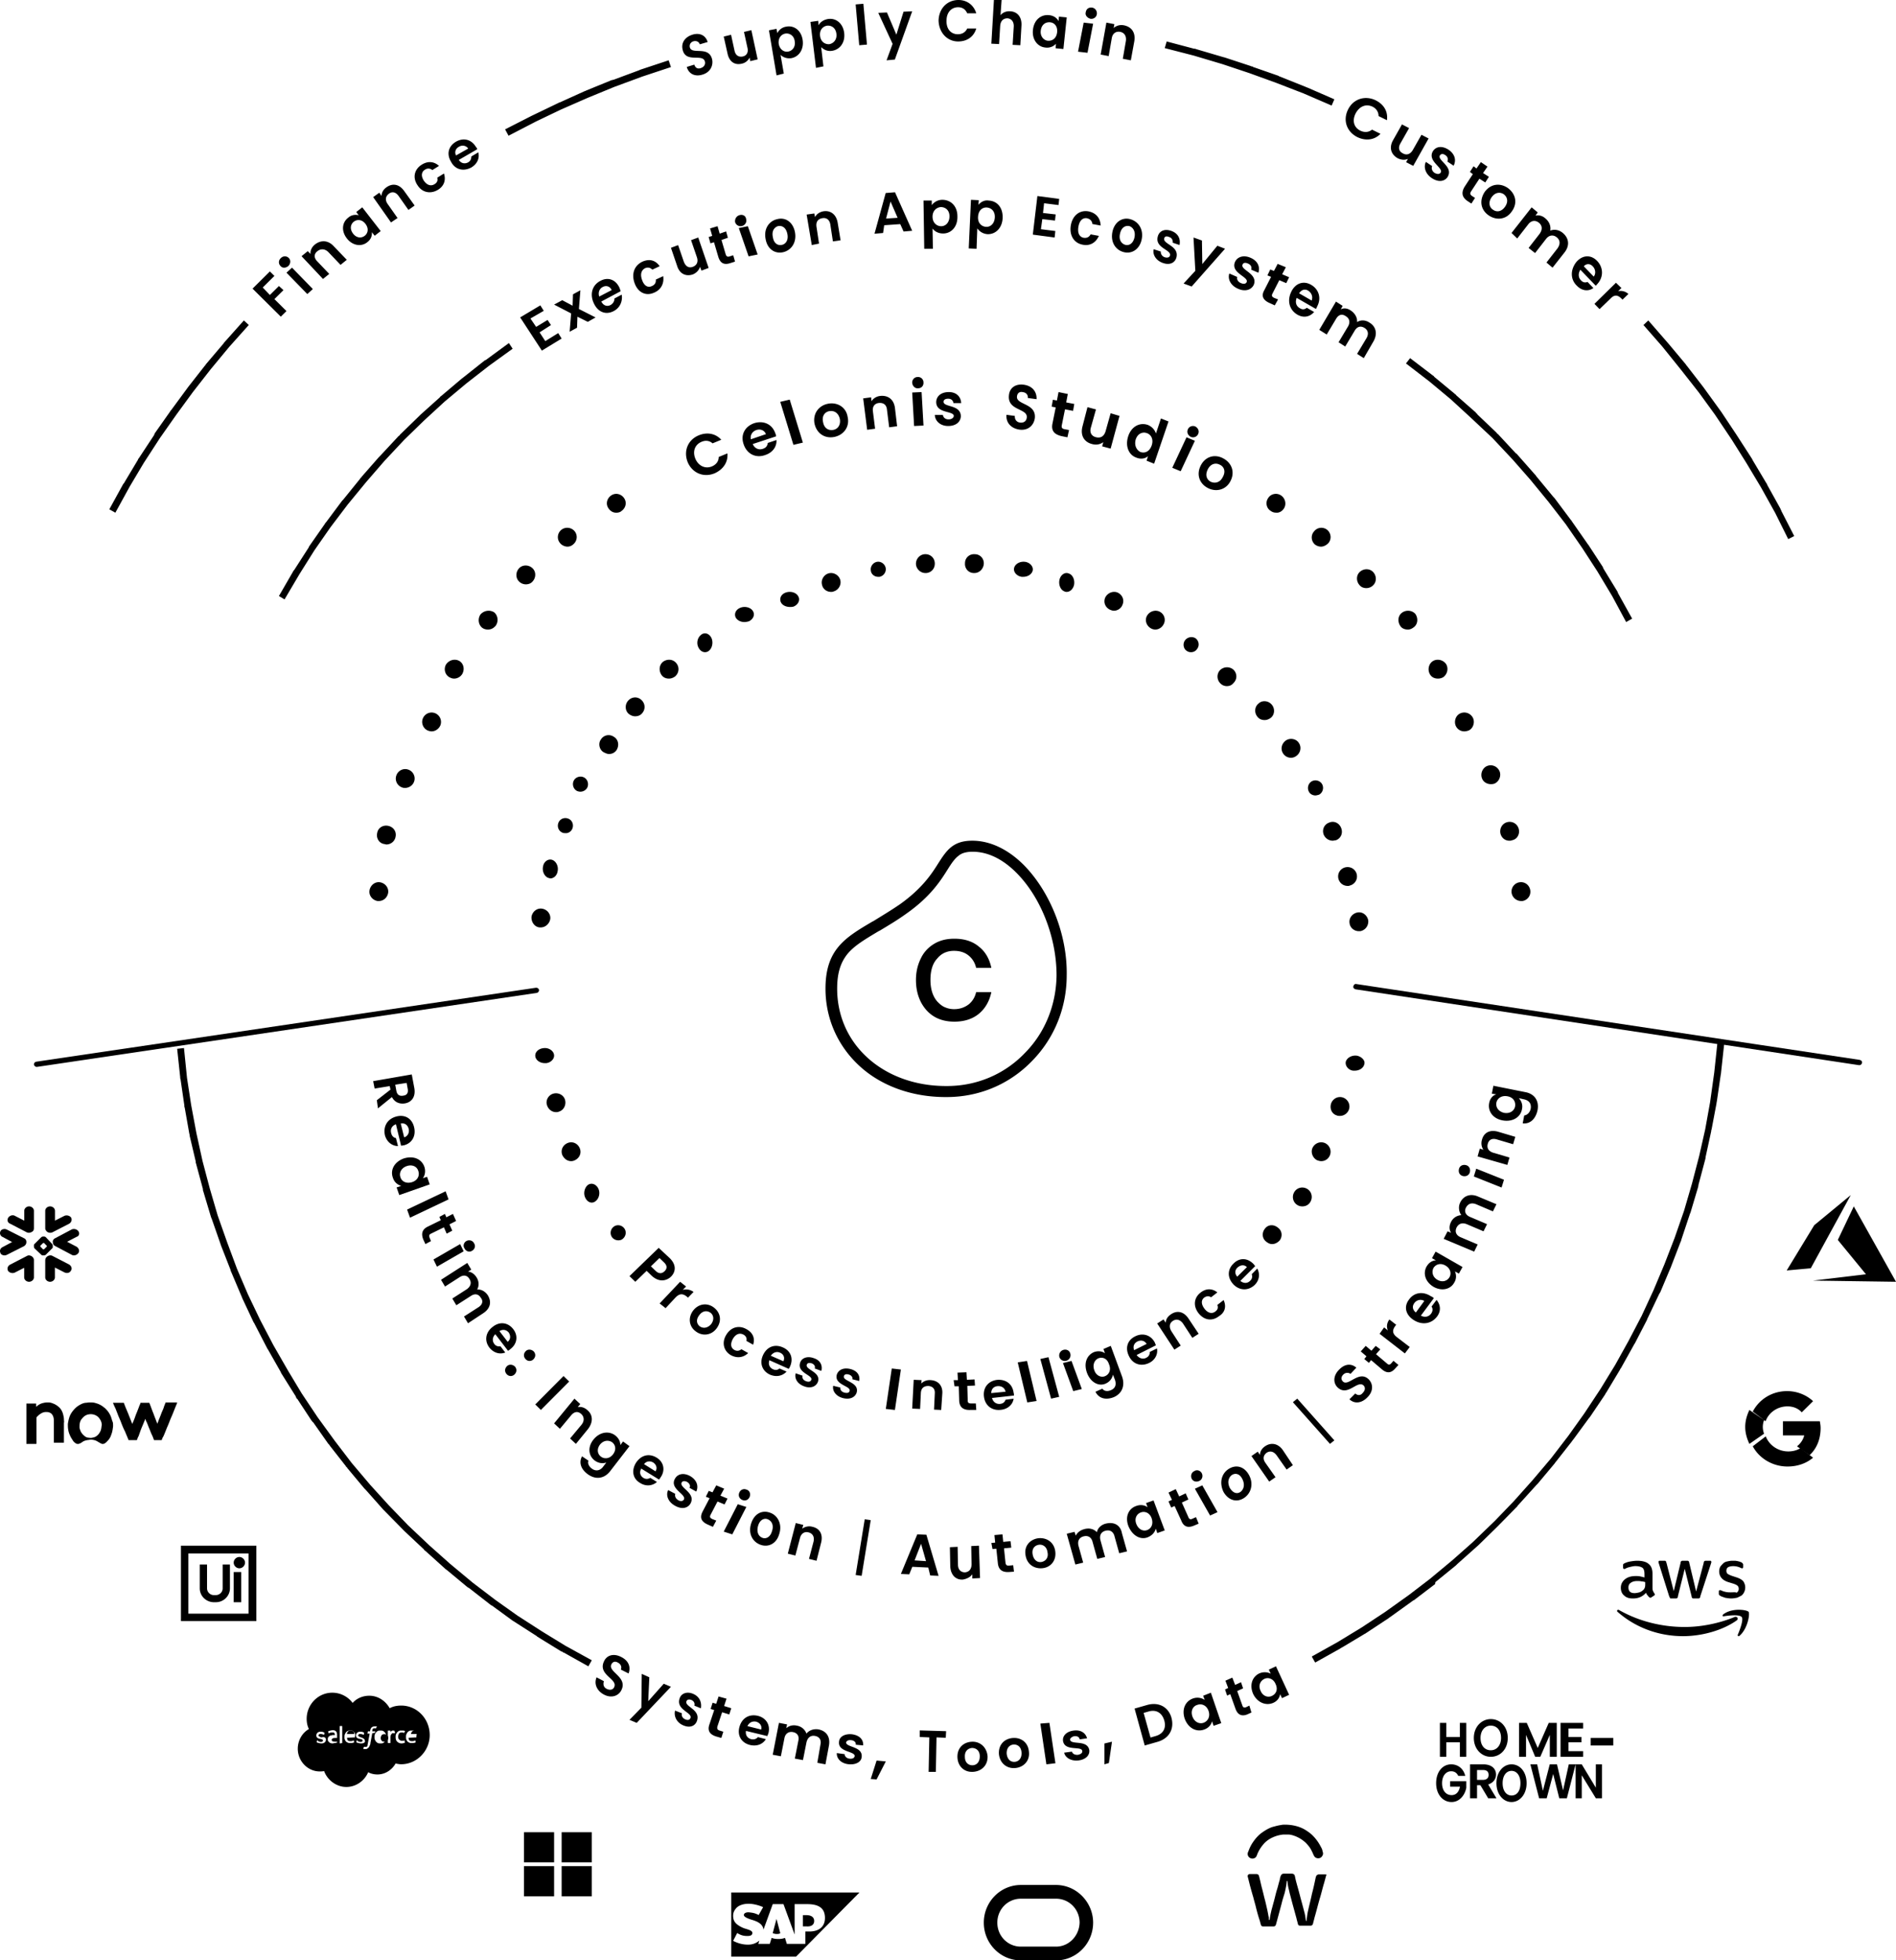
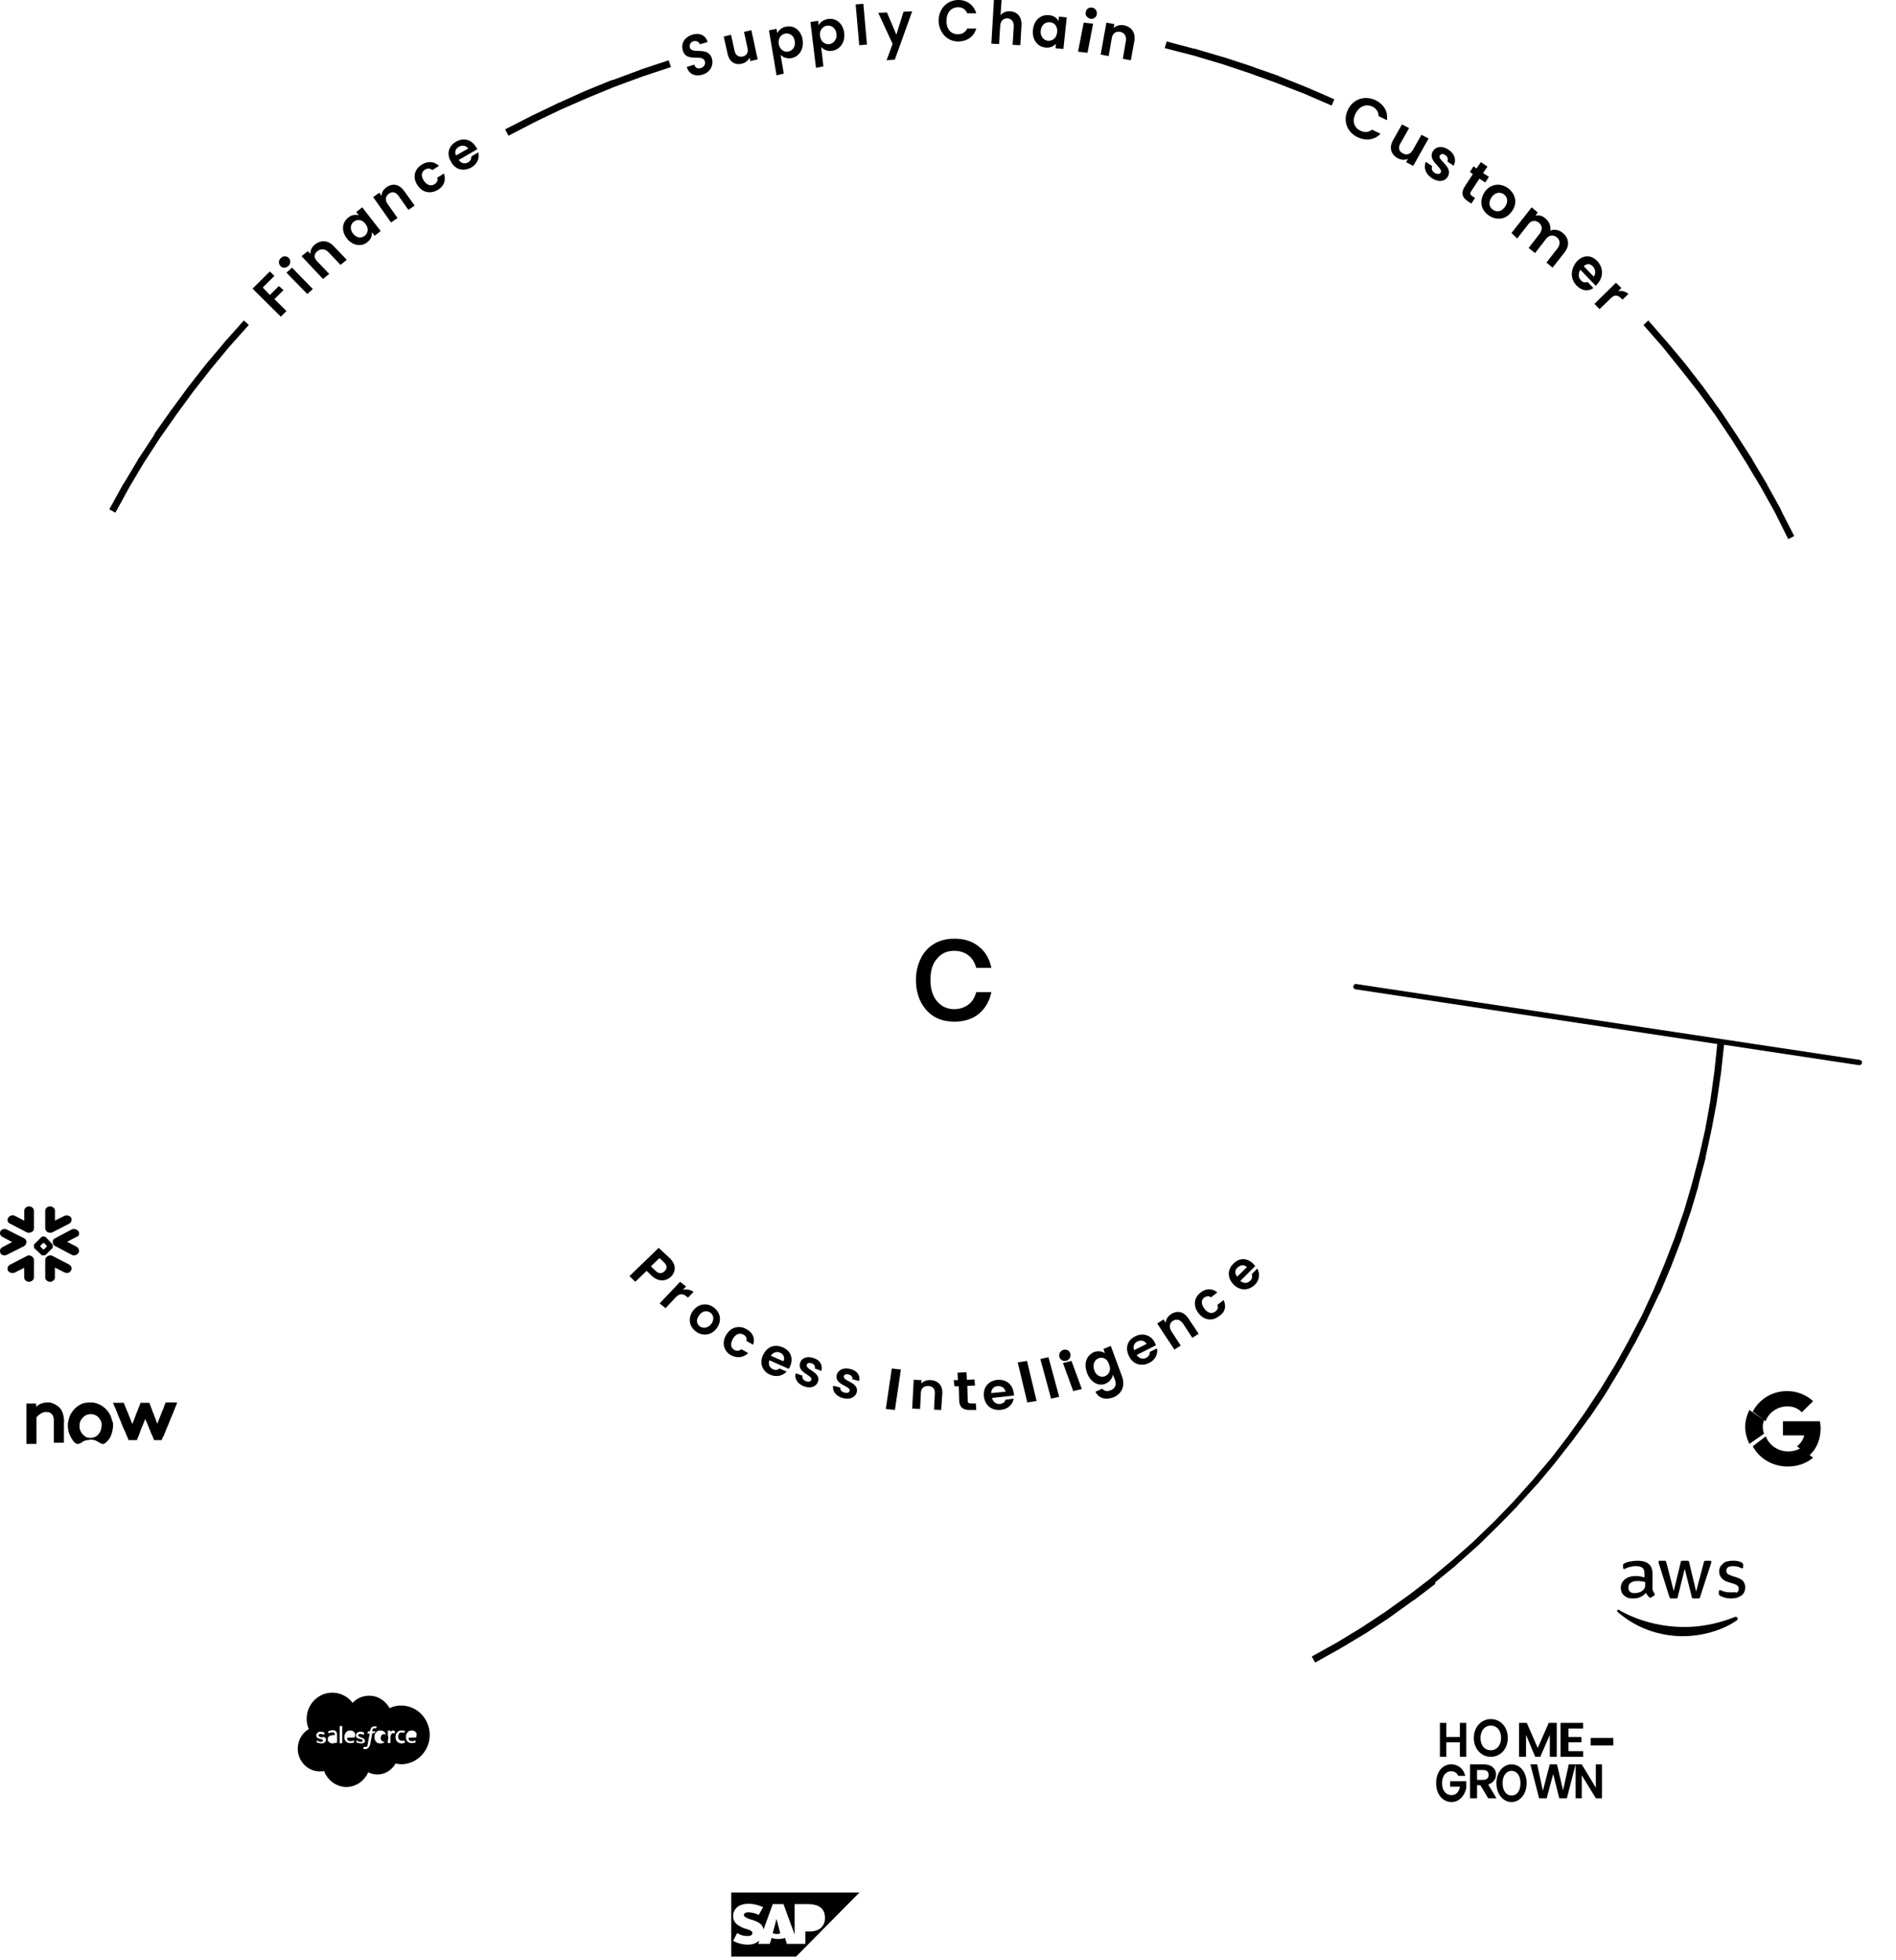
<svg xmlns="http://www.w3.org/2000/svg" width="503" height="520" viewBox="0 0 503 520">
  <g fill="#000" fill-rule="nonzero">
-     <path d="M142.039 280.354c.238.968 1.293 1.646 2.466 1.646h.465c1.292-.194 2.227-1.26 1.994-2.325-.231-1.065-1.524-1.839-2.81-1.645-1.525.193-2.347 1.258-2.115 2.324zM258.503 152c1.3 0 2.368-1.07 2.488-2.377.12-1.426-.946-2.614-2.374-2.614-1.422-.12-2.609.95-2.609 2.376-.114 1.427.953 2.615 2.375 2.615h.12zM179.361 175.836c-.94-1.071-2.474-1.071-3.533-.239-1.06.952-1.06 2.5-.24 3.57.473.595 1.18.833 1.886.833.593 0 1.18-.238 1.653-.595 1.06-.95 1.174-2.498.234-3.569zM164.048 329c.388 0 .869-.097 1.158-.389.868-.68 1.065-1.941.387-2.815-.676-.873-1.933-1.067-2.802-.388-.869.68-1.06 1.942-.383 2.815.383.485.962.777 1.64.777zM245.503 152h.234c1.421-.118 2.373-1.306 2.253-2.732-.12-1.426-1.307-2.376-2.729-2.258-1.301.12-2.367 1.307-2.253 2.733.12 1.188 1.187 2.257 2.495 2.257zM232.949 153h.386c1.06-.193 1.826-1.258 1.636-2.324-.196-1.065-1.25-1.84-2.31-1.646-1.054.194-1.826 1.259-1.63 2.325.093.968.956 1.645 1.918 1.645zM160.122 199.521c.48.24.962.479 1.435.479.84 0 1.557-.358 2.038-1.077.719-1.195.481-2.75-.717-3.466-1.198-.838-2.756-.48-3.474.716-.717.957-.48 2.631.718 3.348zM188.67 169.084c-.675-1.186-1.926-1.422-2.792-.593-.958.831-1.154 2.374-.48 3.441.387.712 1.057 1.068 1.634 1.068.386 0 .772-.12 1.159-.475.865-.831 1.055-2.373.479-3.441zM269.035 150.676c-.232 1.065.71 2.13 1.996 2.324h.472c1.174 0 2.23-.677 2.462-1.646.231-1.066-.704-2.13-1.997-2.324-1.407-.194-2.694.58-2.933 1.646zM155.275 317.715c.385.817 1.053 1.285 1.727 1.285.287 0 .673-.117.96-.35.962-.701 1.343-2.218.766-3.386-.575-1.169-1.824-1.635-2.78-.935-.869.701-1.25 2.22-.673 3.386zM281.074 153.796c-.289 1.305.288 2.729 1.349 3.086.19.118.386.118.577.118.865 0 1.638-.713 1.926-1.78.288-1.306-.288-2.73-1.35-3.085-1.055-.474-2.214.355-2.502 1.661zM211.834 158.292c-.481-1.063-1.916-1.546-3.23-1.16-1.32.387-1.916 1.547-1.443 2.61.36.775 1.321 1.258 2.397 1.258.36 0 .604 0 .962-.097 1.193-.483 1.795-1.644 1.314-2.61zM220.437 157c.24 0 .474 0 .707-.116 1.3-.353 2.127-1.759 1.774-3.046-.353-1.289-1.774-2.107-3.068-1.757-1.294.352-2.121 1.757-1.768 3.044.234 1.171 1.295 1.875 2.355 1.875zM166.87 189.41c.462.356 1.05.59 1.63.59.7 0 1.4-.234 1.868-.824.931-1.06.818-2.593-.238-3.537-1.049-.943-2.56-.824-3.498.236-.93 1.06-.818 2.712.237 3.536zM195.254 163.93c.469.68 1.298 1.07 2.248 1.07.355 0 .823-.097 1.178-.195 1.184-.583 1.658-1.75 1.063-2.72-.589-.973-2.127-1.362-3.311-.876-1.298.486-1.773 1.75-1.178 2.721zM349.428 307.762c.352.118.717.238 1.074.238.959 0 1.79-.476 2.262-1.43.6-1.311 0-2.74-1.195-3.336-1.303-.596-2.735 0-3.336 1.192-.594 1.191 0 2.74 1.195 3.336zM340.453 199.939c.476.708 1.3 1.061 2.01 1.061.477 0 .952-.117 1.428-.472 1.18-.825 1.42-2.36.71-3.422-.71-1.18-2.372-1.416-3.437-.707-1.186.825-1.541 2.36-.711 3.54zM333.866 186.64c-1.05.825-1.168 2.475-.23 3.535.462.59 1.161.825 1.861.825.588 0 1.169-.235 1.637-.59 1.05-.824 1.168-2.473.23-3.534-.93-1.062-2.567-1.18-3.498-.237zM346.803 315.366c-1.187-.713-2.723-.357-3.433.832-.718 1.188-.363 2.733.824 3.445.357.239.832.357 1.308.357.832 0 1.658-.357 2.133-1.188.712-1.19.355-2.733-.832-3.446zM335.524 325.985c-.814 1.062-.696 2.598.467 3.425.461.354.927.59 1.506.59.703 0 1.4-.354 1.978-.945.815-1.063.697-2.599-.467-3.425-1.156-.945-2.669-.827-3.484.355zM153.953 210a2.08 2.08 0 0 0 1.84-1.07c.482-.972.094-2.235-.876-2.72-.964-.487-2.225-.098-2.707.874-.487.973-.098 2.235.871 2.722.193.096.58.194.872.194zM327.24 177.649c-1.072-.94-2.624-.822-3.582.118-.951 1.058-.837 2.587.122 3.528a2.37 2.37 0 0 0 1.673.705c.715 0 1.309-.234 1.787-.822 1.073-1.059.952-2.587 0-3.529zM352.603 218.206c-1.32.469-1.916 1.872-1.441 3.157a2.61 2.61 0 0 0 2.396 1.637c.243 0 .596-.117.84-.117 1.318-.467 1.914-1.87 1.44-3.157-.486-1.401-1.915-2.104-3.235-1.52zM348.951 211c.29 0 .58-.097.964-.195.974-.486 1.362-1.75.875-2.72-.481-.973-1.746-1.362-2.71-.876-.968.486-1.357 1.75-.87 2.721.29.68 1.062 1.07 1.741 1.07zM357.558 235c.24 0 .353 0 .594-.116 1.295-.352 2.115-1.64 1.768-3.046-.353-1.288-1.648-2.108-3.07-1.756-1.3.351-2.121 1.64-1.768 3.044.348 1.172 1.301 1.874 2.476 1.874zM307.796 162.33c-1.188-.702-2.74-.234-3.456.934-.722 1.167-.243 2.686.951 3.386.358.233.837.35 1.195.35.837 0 1.668-.467 2.147-1.284a2.431 2.431 0 0 0-.837-3.386zM147.93 231.125c.295-1.287-.382-2.693-1.447-3.043-1.06-.352-2.22.467-2.416 1.756-.29 1.287.388 2.693 1.448 3.045.197 0 .29.117.486.117.87 0 1.738-.703 1.93-1.875zM151.87 219.736c.38-1.061-.097-2.218-1.154-2.604-1.05-.386-2.2.096-2.585 1.157-.384 1.061.098 2.218 1.15 2.604.194.096.481.096.671.096.862.098 1.631-.482 1.918-1.253zM151.56 308c.349 0 .698-.116.93-.233 1.285-.582 1.865-1.98 1.285-3.26-.58-1.28-1.985-1.863-3.264-1.28-1.286.581-1.866 1.979-1.286 3.26.587 1.048 1.398 1.513 2.335 1.513zM145.137 293.205c.357 1.078 1.309 1.795 2.382 1.795.243 0 .479 0 .715-.12 1.317-.358 2.032-1.795 1.674-3.112-.357-1.317-1.788-2.036-3.105-1.675-1.309.358-2.146 1.795-1.666 3.112zM360.016 280.033c-1.308-.194-2.623.484-2.974 1.548-.243 1.065.593 2.226 1.908 2.419h.472c1.193 0 2.26-.677 2.502-1.644.357-.969-.593-2.033-1.908-2.323zM293.233 158.461c-.6 1.298 0 2.715 1.31 3.304.358.118.6.235.958.235.952 0 1.91-.59 2.268-1.534.594-1.297 0-2.713-1.316-3.303-1.194-.472-2.625.118-3.22 1.298zM314.408 169.813c-.677.87-.486 2.22.382 2.8.388.29.776.387 1.163.387a1.9 1.9 0 0 0 1.64-.87c.676-.868.485-2.123-.389-2.8-.868-.578-2.119-.386-2.796.483zM354.676 295.881c.234.119.473.119.826.119 1.058 0 2.004-.71 2.35-1.658.472-1.3-.227-2.721-1.525-3.195-1.298-.473-2.71.237-3.182 1.54-.467 1.42.232 2.84 1.531 3.194zM360.511 247h.36c1.303-.237 2.24-1.42 2.119-2.839-.228-1.3-1.41-2.364-2.826-2.128-1.303.237-2.365 1.42-2.132 2.839.121 1.182 1.176 2.128 2.48 2.128zM143.136 246h.354c1.174 0 2.234-.945 2.474-2.127.234-1.3-.706-2.6-2.12-2.837-1.301-.236-2.595.71-2.835 2.128-.113 1.418.827 2.718 2.127 2.836zM348.626 140.94c-.922 1.015-.806 2.595.22 3.496.451.339 1.03.564 1.604.564.672 0 1.362-.337 1.93-.901.914-1.016.798-2.595-.22-3.497a2.446 2.446 0 0 0-3.534.337zM127.484 162.97c-.807 1.152-.573 2.765.462 3.569.463.346 1.036.461 1.498.461.802 0 1.493-.345 2.072-1.036.807-1.151.573-2.762-.463-3.569-1.152-.69-2.644-.46-3.57.576zM105.14 205.723c-.452 1.242.223 2.712 1.57 3.165.23.112.567.112.79.112 1.012 0 2.023-.678 2.36-1.695.452-1.244-.222-2.714-1.571-3.165-1.24-.453-2.704.226-3.15 1.583zM118.344 176.235c-.68 1.14-.34 2.738.91 3.422.449.229.788.343 1.244.343.795 0 1.698-.457 2.154-1.256.679-1.254.34-2.738-.795-3.422-1.245-.685-2.718-.229-3.513.913zM103.074 219.08c-1.38-.344-2.764.457-2.994 1.83-.346 1.374.461 2.747 1.845 2.976.23 0 .347.114.575.114 1.154 0 2.191-.802 2.42-1.946.345-1.372-.457-2.631-1.846-2.975zM98.031 236.178c-.224 1.354.785 2.596 2.132 2.822h.337c1.235 0 2.244-.903 2.469-2.145.224-1.355-.785-2.597-2.132-2.824-1.347-.224-2.581.791-2.806 2.147zM340.561 134.959c.804-1.137.461-2.73-.686-3.526-1.148-.795-2.75-.454-3.436.684-.804 1.137-.461 2.729.686 3.41.46.342.914.456 1.375.456.804.113 1.6-.342 2.061-1.024zM163.5 136c.46 0 1.03-.114 1.375-.456 1.147-.798 1.49-2.282.686-3.423-.798-1.143-2.288-1.484-3.436-.686-1.147.8-1.49 2.283-.686 3.424.57.799 1.257 1.141 2.061 1.141zM371.987 162.494c-1.164.81-1.27 2.427-.467 3.582.467.693 1.282.924 1.98.924.585 0 1.045-.23 1.513-.577 1.158-.81 1.275-2.427.467-3.582-.816-.924-2.335-1.155-3.493-.347zM152.153 144.325c1.026-.9 1.142-2.476.226-3.489-.91-1.013-2.509-1.126-3.535-.226-1.025.9-1.136 2.476-.225 3.49.457.562 1.251.9 1.934.9.575 0 1.142-.226 1.6-.675zM364.215 155.317c1.028-.912 1.028-2.507.11-3.533-.911-1.025-2.506-1.025-3.54-.114-1.027.912-1.027 2.508-.11 3.534.458.57 1.144.796 1.822.796.569 0 1.26-.227 1.718-.683zM137.785 154.316c.46.455 1.144.684 1.712.684.686 0 1.37-.229 1.83-.798.916-1.026.916-2.621-.117-3.533-1.027-.91-2.624-.91-3.54.115-.912 1.025-.912 2.62.115 3.532zM112.223 190.473c-.573 1.252 0 2.73 1.25 3.3.343.113.684.227 1.025.227.915 0 1.824-.569 2.282-1.48.567-1.251 0-2.73-1.256-3.299-1.252-.569-2.734 0-3.301 1.252zM402.923 219.91c-.345-1.373-1.69-2.173-3.04-1.831-1.358.343-2.142 1.717-1.805 3.09.332 1.143 1.237 1.831 2.365 1.831.23 0 .446 0 .675-.116 1.346-.228 2.142-1.6 1.805-2.973zM380.146 175.357c-1.133.697-1.478 2.322-.8 3.483.455.813 1.249 1.16 2.151 1.16.46 0 .908-.116 1.357-.347 1.133-.813 1.478-2.323.8-3.483-.8-1.16-2.381-1.509-3.508-.813zM387.371 189.247c-1.247.58-1.694 2.203-1.131 3.362.453.927 1.349 1.391 2.263 1.391.333 0 .78-.115 1.126-.232 1.246-.58 1.694-2.201 1.131-3.362-.678-1.275-2.154-1.739-3.389-1.16zM394.6 203.156c-1.24.462-1.907 1.961-1.462 3.23.337 1.037 1.348 1.614 2.364 1.614.216 0 .56 0 .896-.115 1.233-.462 1.913-1.96 1.462-3.229-.56-1.384-2.027-1.96-3.26-1.5zM403.562 239h.337a2.486 2.486 0 0 0 2.065-2.886c-.227-1.386-1.487-2.309-2.87-2.079a2.492 2.492 0 0 0-2.058 2.886 2.584 2.584 0 0 0 2.526 2.079zM192.98 120.262l-2.306.95c0 1.141-.675 1.997-1.73 2.472-1.73.76-3.557 0-4.422-1.9-.87-1.997-.195-3.804 1.535-4.564 1.06-.475 2.115-.38 2.985.38l2.306-.95c-1.539-1.711-3.845-2.091-6.058-1.14-2.883 1.235-4.041 4.277-2.79 7.224 1.349 2.946 4.427 3.992 7.211 2.756 2.213-1.045 3.465-2.947 3.269-5.228zM197.297 117.884c.899 2.622 3.297 3.69 5.7 2.816 2.097-.68 3.097-2.33 2.996-3.982l-2.3.777c-.098.68-.397 1.263-1.302 1.554-1.096.389-2.193-.097-2.697-1.263l6.197-2.04a1.77 1.77 0 0 0-.197-.776c-.799-2.429-3.1-3.497-5.598-2.72-2.499.874-3.698 3.109-2.799 5.634zm5.898-2.72-3.998 1.36c-.203-1.165.396-2.04 1.397-2.429 1.102-.388 2.199 0 2.6 1.069zM209.51 106l-2.51.592L210.49 118l2.51-.593zM219.647 107.098c-2.469.489-4.05 2.641-3.557 5.282.591 2.641 2.764 4.011 5.233 3.522 2.469-.489 4.15-2.641 3.558-5.282-.397-2.641-2.765-4.011-5.234-3.522zm1.38 6.945c-1.184.197-2.369-.39-2.665-2.054-.395-1.662.492-2.739 1.682-2.934 1.184-.196 2.368.391 2.759 2.054.302 1.663-.592 2.74-1.776 2.934zM230.055 114l2.102-.28-.575-4.584c-.189-1.309.483-2.151 1.63-2.244 1.149-.094 2.01.467 2.107 1.87l.574 4.584 2.107-.282-.575-4.863c-.286-2.245-1.818-3.367-3.828-3.181-1.055.095-1.917.655-2.393 1.403l-.097-1.029-2.107.281 1.055 8.325zM244.494 104l-2.494.12.506 8.88 2.494-.12zM243.608 102.988c.847 0 1.484-.688 1.381-1.602 0-.802-.744-1.487-1.597-1.374-.847 0-1.483.8-1.381 1.602.107.8.745 1.487 1.597 1.374zM251.637 111.24c-.839 0-1.399-.49-1.494-1.175H248c.09 1.663 1.494 2.935 3.547 2.935 2.054 0 3.263-1.076 3.358-2.543 0-3.229-4.667-2.348-4.572-3.914 0-.489.465-.782 1.214-.782.84 0 1.305.49 1.4 1.174H255c-.095-1.76-1.31-2.935-3.268-2.935-2.053 0-3.267 1.076-3.358 2.543-.094 3.229 4.668 2.349 4.668 3.816-.096.489-.565.88-1.405.88zM270.636 112.095c-.929-.104-1.486-.828-1.396-1.76l-2.225-.31c-.184 2.173 1.302 3.622 3.432 3.933 2.319.31 3.803-1.138 4.082-3.002.467-4.036-5.006-3.519-4.728-5.796.09-.932.74-1.347 1.574-1.139.929.104 1.39.827 1.302 1.552l2.319.312c.089-2.072-1.208-3.52-3.343-3.83-2.13-.311-3.803.724-3.987 2.793-.462 4.141 5.01 3.417 4.732 5.901-.094.931-.745 1.449-1.762 1.346zM280.823 104l-.43 2.237-1.072-.202-.321 1.83 1.073.204-.856 4.27c-.43 2.035.643 2.95 2.462 3.357l1.502.304.425-1.931-1.067-.204c-.751-.102-.964-.407-.86-1.017l.86-4.271 2.14.406.321-1.83-2.14-.407.425-2.238-2.462-.508zM294.647 109.615l-1.332 4.743c-.411 1.413-1.332 1.917-2.56 1.614-1.23-.302-1.745-1.311-1.333-2.623l1.332-4.743L288.5 108l-1.332 5.147c-.615 2.422.51 4.137 2.56 4.642 1.125.302 2.15.1 2.973-.505l-.308 1.11 2.254.606 2.353-8.679-2.353-.706zM299.314 115.7c-.858 2.6.097 5 2.196 5.7 1.241.5 2.386.2 3.055-.4l-.383 1.2 2.002.8L310 111.8l-2.003-.8-1.333 4c-.285-1-1.144-1.9-2.196-2.3-2.1-.7-4.296.4-5.154 3zm2.007.8c.573-1.6 1.906-2 2.958-1.6 1.144.4 1.814 1.7 1.241 3.3-.577 1.6-1.813 2.1-2.962 1.7-1.048-.5-1.717-1.8-1.237-3.4zM314.778 116 311 124.084l2.228.916 3.772-8.084zM317.107 113.127c-.77-.329-1.648 0-1.977.769-.336.769 0 1.537.765 1.977.77.33 1.647 0 1.978-.77.33-.767 0-1.537-.766-1.976zM318.581 123.423c-1.262 2.428-.389 4.854 1.845 6.02 2.23 1.163 4.853.485 6.017-1.845 1.257-2.427.29-4.854-1.943-6.019-2.136-1.165-4.66-.582-5.919 1.844zm5.82 3.106c-.774 1.554-2.135 1.748-3.2 1.263-1.066-.583-1.554-1.748-.775-3.3.774-1.554 2.13-1.748 3.102-1.262 1.164.485 1.751 1.747.874 3.3zM9.703 283h.101l132.593-19.626c.404-.1.603-.393.603-.785-.097-.393-.399-.589-.802-.589L9.603 281.627c-.402.097-.603.392-.603.785.1.294.402.588.703.588zM128.459 95.713l-5.554 4.414-.399.3-5.453 4.614-.298.2v.1l-5.257 4.715-.298.3-.1.1-5.061 4.915v.101l-.298.2-4.858 5.216-.2.2-.198.2-4.662 5.316v.1l-.297.201v.1l-4.464 5.517-.199.2-.099.1-4.265 5.718-.198.2-.1.2-4.067 5.817-.198.302v.1l-3.87 6.017-.198.201-.099.2-3.769 6.52 1.488.903 3.967-6.72 3.969-6.319 4.265-6.118 4.563-6.018 4.861-5.917 4.86-5.616 5.26-5.617 5.258-5.115 5.453-5.014 5.757-4.815 6.048-4.714L136 92.504 135.007 91l-6.15 4.512h-.1zM143.35 81 138 84.193 143.754 93 149 89.807l-.908-1.451-3.43 2.127-1.513-2.322 3.026-1.935-.908-1.355-3.031 1.839-1.513-2.226 3.533-2.033zM152.011 78.07l-.1 3.018-2.75-1.46L147 80.796l4.517 2.337-.394 4.867 1.966-1.07.1-2.92 2.75 1.362L158 84.203l-4.417-2.238.39-4.965zM164.388 76.439c-1.01-2.327-3.117-3.036-5.136-1.923-2.112 1.113-2.844 3.44-1.743 5.869 1.1 2.428 3.211 3.237 5.318 2.124 1.743-.91 2.387-2.732 2.112-4.35l-1.926 1.011a1.93 1.93 0 0 1-1.01 1.72c-.92.506-1.926.202-2.476-.91l5.136-2.732c-.093-.304-.186-.506-.275-.81zm-5.41 2.226c-.37-1.114.087-2.126.912-2.53.918-.506 1.93-.202 2.387.81l-3.3 1.72zM171.178 71.124c.75-.304 1.4-.102 1.87.404l1.96-.91c-1.12-1.618-2.71-2.023-4.575-1.213-2.15 1.01-2.99 3.235-2.055 5.764.936 2.527 3.08 3.437 5.23 2.426 1.865-.81 2.615-2.528 2.335-4.348l-1.96.91c.09.81-.28 1.415-1.03 1.719-1.024.505-2.055 0-2.614-1.618-.56-1.517-.186-2.629.84-3.134zM183.808 72.793c.954-.404 1.622-1.111 1.907-2.02l.383 1.01 1.902-.707L185.236 63l-1.902.707 1.524 4.441c.475 1.313 0 2.221-1.05 2.626-1.046.403-1.902-.101-2.38-1.313l-1.526-4.442-1.902.707 1.617 4.744c.668 2.221 2.38 2.928 4.191 2.323zM188.946 62.57l-.946.298.476 1.68.941-.297 1.139 3.857c.567 1.878 1.7 2.174 3.213 1.68l1.231-.396-.476-1.68-.947.296c-.566.198-.85 0-1.037-.494l-1.134-3.855 1.7-.594-.47-1.68-1.706.593-.566-1.978-1.985.594.567 1.977zM196.183 57.069c-.814.23-1.284 1.034-1.165 1.838a1.5 1.5 0 0 0 1.865 1.034c.82-.23 1.29-1.034 1.058-1.838-.12-.919-.939-1.263-1.758-1.034zM198.399 60l-2.399.496L198.601 68l2.399-.496zM207.78 66.893c2.19-.509 3.653-2.644 3.104-5.39-.547-2.644-2.556-3.966-4.747-3.356-2.195.509-3.564 2.645-3.016 5.288.46 2.644 2.469 3.966 4.66 3.458zm-1.369-6.915c1.002-.204 2.098.304 2.464 2.033.367 1.73-.454 2.746-1.462 2.95-1.002.203-2.097-.306-2.37-2.035-.368-1.626.36-2.644 1.368-2.948zM217.288 64.615l-.673-4.429c-.197-1.348.384-2.118 1.549-2.31 1.06-.193 1.93.385 2.127 1.733l.674 4.428L223 63.75l-.777-4.718c-.388-2.215-1.932-3.273-3.77-2.984-1.067.192-1.838.77-2.227 1.54l-.19-.963-2.036.29L215.357 65l1.931-.385zM234.576 59.742l4.255-.295.89 1.964 2.279-.197L237.442 51l-2.47.197L232 62l2.28-.196.296-2.062zm1.68-6.286 1.88 4.322-3.067.195 1.187-4.517zM247.494 66l-.096-5.383c.497.71 1.498 1.32 2.798 1.32 2.2 0 3.896-1.828 3.8-4.57 0-2.742-1.804-4.367-3.997-4.367-1.301 0-2.302.71-2.805 1.422v-1.22H245L245.198 66h2.296zm2.103-11.07c1.199 0 2.296.812 2.296 2.437 0 1.625-.996 2.64-2.195 2.64-1.204 0-2.3-.914-2.3-2.539 0-1.523 1-2.437 2.2-2.539zM259.572 54.331l.095-1.229-2.075-.102L257 65.898l2.074.102.196-5.424a3.571 3.571 0 0 0 2.672 1.535c2.175.102 3.953-1.638 4.054-4.3.095-2.763-1.482-4.503-3.662-4.606-1.185-.205-2.17.41-2.762 1.126zm2.27.717c1.186.102 2.175 1.023 2.074 2.661-.095 1.638-1.185 2.56-2.37 2.457-1.186-.103-2.175-1.024-2.075-2.662.101-1.74 1.186-2.559 2.371-2.456zM279.975 61.278l-3.826-.478.37-2.678 3.362.382.185-1.626-3.358-.383.28-2.582 3.827.478.185-1.625-5.785-.766L274 62.235l5.785.765zM287.24 64.91c1.998.408 3.521-.609 4.286-2.337l-2.192-.407c-.382.712-.953 1.016-1.809.915-1.141-.203-1.712-1.22-1.427-2.947.286-1.626 1.142-2.44 2.283-2.236.857.203 1.336.711 1.427 1.524l2.192.407c-.097-2.032-1.239-3.354-3.236-3.76-2.284-.407-4.19 1.016-4.669 3.658-.474 2.745.862 4.777 3.145 5.183zM295.127 61.487c-.548 2.633.727 4.76 2.92 5.366 2.186.608 4.286-.708 4.833-3.34.546-2.633-.821-4.76-3.013-5.367-2.095-.607-4.194.71-4.74 3.341zm5.839 1.52c-.366 1.619-1.46 2.227-2.466 1.923-1.001-.304-1.733-1.316-1.367-2.936.366-1.721 1.46-2.227 2.46-2.025.913.304 1.734 1.316 1.373 3.037zM308.594 69.78c1.803.612 3.152-.102 3.514-1.528.718-3.058-3.606-3.466-3.244-4.994.091-.51.54-.714 1.263-.407.718.203 1.08.815.988 1.528l1.802.612c.357-1.733-.453-3.16-2.25-3.771-1.803-.612-3.153.102-3.514 1.529-.81 3.056 3.606 3.464 3.244 4.993-.092.51-.632.713-1.35.51-.723-.204-1.17-.917-1.084-1.529l-1.89-.611c-.361 1.426.631 3.057 2.521 3.668zM316.142 76 325 65.977l-2.042-.794-3.992 4.862-.099-6.25-2.235-.795.484 8.831L314 75.206zM326.135 72.551c-.498 1.53.402 3.264 2.4 4.08 1.903.816 3.504.204 4.105-1.122 1.103-2.958-3.6-3.876-3.001-5.304.198-.51.702-.613 1.404-.306.798.306 1.099.918.9 1.631l1.902.817c.498-1.632-.203-3.163-2.105-3.978-1.903-.817-3.504-.205-4.105 1.121-1.2 2.959 3.606 3.877 3.108 5.306-.204.51-.803.611-1.505.305-.799-.305-1.2-1.02-1.002-1.632l-2.101-.918zM336.888 80.41l1.304.59.873-1.571-.984-.393c-.652-.295-.757-.59-.541-1.08l1.851-3.634 1.846.785.763-1.571-1.852-.787.985-1.865-2.178-.884-.978 1.867-.979-.394-.763 1.572.979.392-1.852 3.634c-.867 1.572-.105 2.652 1.526 3.34zM347.884 75.58c-2.032-1.212-4.258-.504-5.368 1.92-1.11 2.425-.372 4.748 1.666 5.96 1.759 1.01 3.424.505 4.445-.707l-1.942-1.11c-.467.403-1.11.605-1.855.1-.927-.505-1.293-1.515-.832-2.728l5.095 2.93c.179-.202.272-.505.367-.707 1.115-2.122.461-4.446-1.576-5.657zm.094 4.143-3.33-1.92c.649-1.01 1.57-1.212 2.403-.707.927.606 1.299 1.616.927 2.627zM351.969 88.733l2.458-4.11c.69-1.233 1.674-1.438 2.653-.72.985.618 1.185 1.645.495 2.775l-2.458 4.11 1.763 1.13 2.458-4.11c.69-1.233 1.674-1.438 2.659-.822.984.616 1.179 1.645.49 2.774l-2.459 4.11 1.775 1.13 2.557-4.418c1.175-2.055.685-4.007-1.084-5.034-1.08-.72-2.363-.72-3.248-.103.1-1.233-.59-2.362-1.674-3.082-.879-.616-1.863-.72-2.647-.309l.49-.924-1.77-1.13L350 87.5l1.969 1.233zM410.846 133.163l4.573 5.926 4.371 6.326 3.973 6.127 3.972 6.629L431.41 165l1.59-.904-3.675-6.629-.101-.2-.096-.302-3.674-6.025-.202-.402v-.101l-3.871-5.925-.102-.101-.202-.3-4.067-5.825-.102-.202-.196-.2-4.276-5.725-.19-.2-.102-.101-4.568-5.524-.202-.3-.102-.101-4.966-5.624h-.1l-4.862-5.223-.202-.1-.1-.201-5.17-4.92h.102l-.394-.303v-.1l-5.265-4.62v-.1l-.202-.101-.196-.2-5.462-4.52v-.1l-.303-.201-6.056-4.62L373 96.406l6.265 4.822 5.658 4.72 5.46 5.02 5.563 5.223 5.37 5.725 4.67 5.322zM149.165 438.09l.301.3v-.099l6.625 3.709.909-1.604-6.932-3.81-6.227-3.808-6.534-4.21-5.926-4.211-5.926-4.511-6.028-5.012-5.523-4.912-5.625-5.313-5.125-5.313-4.922-5.413-4.922-5.814-4.521-5.915-4.52-6.215-4.219-6.316-3.617-6.014-3.917-6.817L69 350.076l-3.214-6.717-2.914-6.816-2.611-7.017-2.512-7.118-2.11-7.217-1.908-7.218-1.607-7.318-1.406-7.518-1.105-7.218-.804-7.919-1.809.2.804 7.52v.3l.1.3 1.006 6.917v.3l.1.302 1.205 6.816.1.4v.202l1.608 6.816v.302l.1.3 1.809 6.716v.3l.1.302 2.009 6.717.1.3.101.2 2.31 6.617.101.3.1.301 2.512 6.416v.1l.1.301.1.2 2.713 6.415.1.201.1.3 3.014 6.417.1.1.201.401 3.215 6.215.1.2.201.302 3.416 6.014v.1l4.018 6.416h-.1l.1.1.201.4h.1l3.817 5.815.202.2.1.201h.101l4.018 5.714.3.3.102.201 4.319 5.514h-.1l.3.2.102.2 4.52 5.414.201.2.2.201 4.622 5.212.1.1.3.302 4.924 5.012.103.1.3.301 5.12 4.812.103.2.3.201 5.222 4.711.102.1.301.2 5.426 4.512.302.2.198.1 5.53 4.31.397.302h.101l5.626 4.11.199.1.3.2 5.932 3.81v.1l.301.1.097.1 6.029 3.71zM162.176 441.533c.387-.82 1.07-.924 1.755-.513.778.411 1.07 1.13.778 1.848l2.047 1.028c.684-1.848-.094-3.491-2.047-4.416-1.854-.925-3.708-.513-4.487 1.233-1.66 3.593 3.71 4.62 2.732 6.777-.293.719-1.076.924-1.954.514-.876-.41-1.07-1.232-.778-2.055l-1.953-1.026c-.778 1.849.199 3.697 2.048 4.622 2.052 1.026 3.906.204 4.586-1.336 1.56-3.389-3.61-4.723-2.727-6.676zM176.09 446.62l-4.117 4.636.286-6.349-2.007-.907-.098 8.97-3.154 3.224 1.915.806 9.085-9.573zM183.835 449.28c-1.736-.71-3.199 0-3.566 1.32-.909 2.942 3.386 3.653 2.925 5.073-.18.508-.64.71-1.37.406-.728-.305-1.094-.913-.914-1.624l-1.825-.71c-.366 1.522.455 3.247 2.285 3.957 1.737.71 3.106.102 3.561-1.319.915-2.942-3.287-3.653-2.832-5.073.18-.508.64-.609 1.281-.405.729.304 1.004.913.822 1.522l1.737.71c.274-1.624-.367-3.145-2.104-3.856zM190.313 457.982l1.263-3.797 1.9.584.524-1.654-1.895-.585.632-1.947-2.108-.583-.632 1.946-.946-.292-.524 1.655.946.293-1.262 3.796c-.631 1.752.208 2.726 1.786 3.212l1.37.39.525-1.655-.947-.292c-.632-.195-.733-.488-.632-1.071zM203.565 460.5c.098-.272.19-.454.288-.726.575-2.182-.575-4.09-2.783-4.636-2.3-.545-4.22.546-4.888 2.909-.672 2.363.575 4.271 2.778 4.817 1.92.454 3.456-.272 4.22-1.545l-2.11-.545c-.385.454-.96.727-1.823.545-.96-.273-1.534-1.09-1.34-2.182l5.658 1.364zm-2.972-3.817c.96.273 1.627 1.09 1.34 2.09l-3.646-.909c.483-.999 1.346-1.363 2.306-1.181zM216.828 467.593l2.159.407.93-4.99c.408-2.343-.721-3.87-2.78-4.278-1.234-.205-2.468.203-3.189 1.12-.413-1.12-1.338-1.935-2.676-2.139-1.025-.204-2.054.103-2.67.713l.202-1.018-2.158-.408-1.646 8.453 2.158.408.926-4.685c.21-1.324 1.134-1.935 2.262-1.732 1.135.205 1.751 1.02 1.443 2.343l-.924 4.686 2.158.407.925-4.686c.309-1.324 1.134-1.935 2.264-1.73 1.128.203 1.75 1.018 1.442 2.343l-.826 4.786zM225.845 461.597c.785.093 1.28.555 1.18 1.202l1.97.184c.095-1.57-.986-2.68-2.956-2.957-1.964-.185-3.344.646-3.444 1.94-.39 2.866 4.33 2.496 4.134 3.883-.1.462-.495.74-1.38.647-.785-.093-1.274-.647-1.274-1.202l-2.07-.277c-.095 1.479 1.185 2.773 3.15 2.957 1.97.185 3.344-.646 3.445-1.94.294-2.866-4.23-2.496-4.135-3.882.2-.462.69-.648 1.38-.555zM231 471.889l1.557.111 2.443-4.778-2.443-.222zM244 460.747l2.546.103-.185 9.15h1.912l.18-9.15 2.454.103.093-1.748-7-.205zM257.86 462.004c-2.26.091-3.951 1.653-3.856 4.134.096 2.389 1.787 3.95 4.042 3.858 2.255-.091 4.042-1.653 3.95-4.134-.19-2.387-1.977-3.95-4.136-3.858zm.09 6.247c-1.031 0-1.973-.735-1.973-2.205-.096-1.562.846-2.297 1.883-2.389 1.031 0 2.069.644 2.069 2.205 0 1.654-.942 2.39-1.979 2.39zM269.322 468.984c2.245-.184 3.928-1.924 3.647-4.305-.185-2.472-2.059-3.846-4.302-3.663-2.245.184-3.838 1.832-3.652 4.304.28 2.473 2.153 3.846 4.307 3.664zm-.47-6.227c1.032-.092 2.058.549 2.154 2.106.095 1.556-.752 2.38-1.779 2.472-1.032.092-1.963-.55-2.153-2.106-.091-1.557.75-2.381 1.777-2.472zM276 457.192 277.602 468l2.398-.29-1.597-10.71zM284.96 460.54c.782-.093 1.375.185 1.469.836l1.96-.279c-.393-1.486-1.761-2.323-3.622-2.044-1.96.28-2.94 1.487-2.742 2.788.488 2.787 4.896 1.207 5.09 2.6.1.465-.293.837-1.075 1.024-.786.092-1.473-.187-1.666-.837l-2.055.278c.293 1.394 1.955 2.323 3.915 2.045 1.956-.279 2.936-1.486 2.742-2.787-.587-2.788-4.796-1.208-5.09-2.695 0-.372.388-.744 1.075-.93zM293 468l1.182-.352L295 462l-2 .471zM304.363 452.25l-3.363.959 2.69 9.791 3.362-.96c3.075-.865 4.515-3.36 3.743-6.335-.766-2.88-3.363-4.32-6.432-3.456zm2.206 8.254-1.342.384-1.826-6.527 1.342-.384c2.021-.577 3.553.384 4.135 2.4.575 2.015-.289 3.552-2.309 4.127zM319.191 449.807l.41 1.11c-.716-.504-1.84-.807-3.066-.403-2.049.707-3.073 2.826-2.25 5.35.919 2.524 3.066 3.633 5.115 2.927 1.227-.403 1.943-1.312 2.146-2.22l.411 1.21 2.043-.706-2.76-8.075-2.049.807zm.104 7.167c-1.128.404-2.453-.202-2.968-1.716-.51-1.514.208-2.725 1.33-3.028 1.123-.404 2.454.1 2.97 1.615.509 1.514-.209 2.725-1.332 3.13zM331.447 452.422l-.832.406c-.553.203-.828.102-1.011-.406l-1.38-3.865 1.563-.71-.552-1.627-1.563.712-.74-1.932-1.838.812.734 1.933-.828.406.553 1.627.827-.406 1.38 3.862c.646 1.83 1.844 2.034 3.13 1.526l1.11-.509-.553-1.83zM337.715 451.72c1.196-.491 1.793-1.473 1.895-2.356l.496 1.08 1.894-.884-3.49-7.56-1.894.884.501 1.08c-.698-.392-1.793-.59-2.993-.099-1.894.884-2.689 3.044-1.691 5.4 1.093 2.357 3.388 3.241 5.282 2.455zm-2.294-6.381c.998-.492 2.39-.099 2.993 1.374.694 1.473.096 2.651-.997 3.142-.998.49-2.396.098-2.994-1.375-.694-1.473 0-2.65.998-3.141z" />
    <path d="m380.789 419.678 5.41-4.404.204-.2.199-.2 5.614-5.004 5.013-4.905.306-.301.09-.1 4.917-5.005.103-.2.198-.2 4.712-5.206.204-.2.194-.2 4.519-5.406.194-.3.101-.1 4.316-5.506.198-.3.102-.1 4.106-5.605.102-.1.3-.4 3.914-5.807.198-.4.102-.1 3.607-6.006.204-.4.102-.101 3.403-6.106.102-.2.204-.3 3.204-6.207.102-.3.102-.2 3.005-6.307.103-.2.204-.3 2.699-6.407.102-.2.102-.3 2.506-6.507.103-.2.102-.4 2.2-6.607.102-.3.102-.2 2.002-6.707.102-.4v-.201l1.81-6.806.09-.401v-.2l1.503-6.907v-.2l.102-.3 1.31-6.908v-.1l.096-.5 1.01-6.907.09-.501v-.1l.806-7.408 35.8 5.406h.091c.306 0 .6-.2.703-.6.102-.4-.204-.701-.601-.8l-133.55-20.122c-.402-.1-.697.201-.8.601-.101.4.205.7.602.8l95.951 14.515-.8 7.508-1.105 7.908-1.299 7.207-1.605 7.107-1.91 7.308-2.104 7.207-2.507 7.207-2.71 7.007-2.905 6.908-3.107 6.706-3.51 6.707-3.505 6.306-3.918 6.406-4.304 6.507-4.214 5.905-4.61 6.007-4.917 5.805-5.008 5.606-5.018 5.205-5.813 5.606-5.314 4.705-6.011 5.005-5.625 4.304-6.312 4.505-6.215 4.104-6.42 3.904-6.816 3.803.901 1.602 6.618-3.703.3-.2.205-.1 6.011-3.604.204-.1.295-.2 5.92-3.905.103-.1.3-.2 5.711-4.104.402-.3h.103l5.512-4.204h.102l.102-.602zM102 460c-.374 0-.624.09-.749.272-.125.182-.251.455-.251.727 0 .364.126.546.251.728.125.182.375.273.749.273s.624-.091.751-.273c.125-.182.249-.454.249-.728 0-.363-.124-.545-.249-.727-.251-.182-.501-.272-.751-.272z" />
    <path d="M106.432 452.413c-1.085 0-2.164.201-3.047.704-1.084-1.908-3.05-3.314-5.41-3.314-1.77 0-3.343.703-4.424 1.908A6.705 6.705 0 0 0 88.143 449c-3.736 0-6.784 3.113-6.784 6.928 0 1.003.197 1.907.59 2.71-1.77 1.004-2.949 3.013-2.949 5.222 0 3.312 2.654 6.023 5.8 6.023.394 0 .787 0 1.18-.1.886 2.41 3.245 4.217 5.9 4.217 2.555 0 4.817-1.606 5.8-3.916.688.402 1.572.603 2.458.603 2.064 0 3.836-1.205 4.815-2.912.495.1.984.201 1.479.201 4.126 0 7.568-3.515 7.568-7.731 0-4.317-3.342-7.832-7.568-7.832zm-19.96 9.036c0 .604-.492 1.005-1.18 1.005-.394 0-.688-.1-1.082-.2-.097 0-.097-.101-.196-.101v-.1l.099-.402c0-.1.097 0 .097 0s.099 0 .099.1c.393.302.786.302.885.302.295 0 .492-.202.492-.402 0-.202-.296-.302-.69-.402h-.098c-.49-.1-.982-.302-.982-.903 0-.603.491-1.004 1.08-1.004h.1c.393 0 .786.1.982.3v.1l-.098.403c0 .1-.098 0-.098 0-.196-.1-.59-.201-.885-.201-.295 0-.491.201-.491.402 0 .2.294.3.688.501h.099c.687-.2 1.179 0 1.179.602zm2.95.804h-.099c-.098 0-.295.1-.492.1-.195 0-.393.1-.59.1-.196 0-.393 0-.49-.1-.198 0-.295-.1-.394-.2l-.295-.302c-.099-.1-.099-.3-.099-.502 0-.2 0-.3.1-.502.097-.1.195-.3.294-.3.099-.102.294-.201.393-.201.196 0 .295-.101.491-.101h.59v-.1c0-.301-.098-.402-.195-.503-.1-.1-.297-.1-.493-.1 0 0-.492 0-.885.2h-.098l-.098-.4v-.101c.196-.1.59-.201.59-.201.098 0 .393-.1.59-.1.394 0 .688.1.885.301.196.2.294.502.294.904v2.108c.098 0 .098-.1 0 0zm1.376.1-.59.1s-.098 0-.098-.1v-4.417s0-.1.098-.1h.491s.099 0 .099.1v4.417zm3.342-1.506c0 .1 0 .1 0 0l-2.064.1c0 .302.098.502.196.704.1.1.394.2.688.2.492 0 .689-.1.787-.2h.099l.098.402v.1c-.098.1-.393.2-.984.2-.294 0-.491 0-.688-.1-.196-.1-.393-.2-.49-.301-.1-.1-.198-.301-.296-.503-.099-.2-.099-.4-.099-.701 0-.202 0-.503.099-.704.098-.2.196-.402.295-.502.098-.2.295-.301.491-.402.197-.1.394-.1.688-.1.197 0 .394 0 .591.1.098.101.295.202.393.302.098.1.196.3.295.502 0 .501-.099.903-.099.903zm1.672 1.607c-.393 0-.688-.1-1.082-.2-.098 0-.098-.101-.196-.101v-.1l.098-.402c0-.1.098 0 .098 0s.099 0 .099.1c.393.302.786.302.884.302.295 0 .492-.202.492-.402 0-.202-.295-.302-.688-.402h-.098c-.492-.1-.984-.302-.984-.903 0-.603.492-1.004 1.082-1.004h.098c.393 0 .786.1.984.3v.1l-.099.403c0 .1-.099 0-.099 0-.196-.1-.589-.201-.884-.201-.295 0-.491.201-.491.402 0 .2.294.3.687.501h.1c.49.202.982.402.982.904.197.302-.196.703-.983.703zm3.637-2.812c-.099.1-.099.1 0 0l-.688.1-.491 2.611c0 .301-.098.503-.197.703-.098.201-.098.302-.295.502-.098.1-.197.202-.393.302-.098.1-.295.1-.492.1H96.6c-.099 0-.099 0-.198-.1v-.1s.1-.402.198-.402c0-.1.098 0 .098 0H97.188c.099 0 .099-.1.197-.1.098-.102.098-.202.098-.302 0-.1.098-.302.098-.502l.492-2.61h-.492c-.098 0-.098 0-.098-.101l.098-.401c0-.101.099-.101.099-.101h.492v-.1c.098-.403.196-.703.393-.905.196-.2.49-.3.884-.3h.492s.099 0 0 .1l-.196.402s0 .1-.1 0H99.156c-.1 0-.1.1-.197.1-.098.1-.098.1-.098.2-.099.202-.099.503-.099.503h.688c.099 0 .099 0 .099.1l-.099.301zm2.95 1.807c-.098.202-.197.402-.295.503-.098.1-.295.301-.49.401-.198.1-.394.1-.69.1-.196 0-.49 0-.688-.1-.196-.1-.295-.2-.49-.401-.1-.1-.198-.301-.297-.503-.099-.2-.099-.4-.099-.701 0-.303 0-.503.1-.704.098-.2.197-.402.295-.502.097-.1.295-.301.49-.402.198-.1.394-.1.689-.1.197 0 .492 0 .69.1.195.101.294.202.49.402.098.1.197.302.296.502.095.2.095.401.095.704 0 .3-.095.5-.095.701zm2.359-1.706s-.1 0 0 0c-.1.1-.195 0-.295 0h-.294c-.1 0-.195.1-.296.2-.1.101-.1.202-.194.302 0 .1-.1.301-.1.503v1.505s0 .1-.1.1h-.49s-.1 0-.1-.1v-3.113s0-.1.1-.1h.49s.1 0 .1.1v.302c.1-.1.195-.201.294-.302.1-.1.296-.1.49-.1.1 0 .295 0 .295.1v.101c.2.1.1.401.1.502zm2.653 2.51c-.195.1-.59.2-.885.2-.49 0-.883-.2-1.179-.501-.294-.301-.394-.703-.394-1.204 0-.202 0-.503.1-.704.1-.2.194-.402.294-.502.1-.1.296-.301.496-.402.194-.1.389-.1.683-.1h.495c.095 0 .295.1.39.1 0 0 .1 0 0 .101-.095.2-.095.301-.195.401 0 .1-.1 0-.1 0-.195-.1-.39-.1-.59-.1-.294 0-.49.1-.683.302-.1.2-.2.502-.2.803 0 .402.1.702.294.802.2.202.395.302.69.302h.294c.1 0 .195 0 .295-.1h.1l.095.602zm3.053-1.406c0 .1-.1.1 0 0l-2.07.1c0 .302.1.502.2.704.095.1.39.2.685.2.495 0 .69-.1.79-.2h.094l.1.402v.1c-.1.1-.394.2-.984.2-.295 0-.49 0-.684-.1-.2-.1-.395-.2-.495-.301-.095-.1-.195-.301-.294-.503-.096-.2-.096-.4-.096-.701 0-.202 0-.503.096-.704.1-.2.199-.402.294-.502.1-.2.295-.301.495-.402.195-.1.389-.1.684-.1.2 0 .395 0 .59.1.1.101.294.202.395.302.1.1.2.3.294.502-.094.501-.094.903-.094.903z" />
-     <path d="M110.064 459.038c-.4 0-.664.114-.8.346-.136.116-.136.346-.264.578h2c0-.231-.136-.462-.136-.578-.136-.232-.4-.346-.8-.346zM93.066 459.038c-.4 0-.666.114-.8.346-.133.116-.133.346-.266.578h2c0-.231-.134-.462-.134-.578-.267-.232-.533-.346-.8-.346zM88.286 461.1c-.144.1-.286.2-.286.4 0 .1 0 .2.142.3 0 0 0 .099.144.099 0 0 .284.101.856.101.428 0 .858-.101.858-.101V461h-.858c-.714 0-.856.1-.856.1zM216 509.548c0-1.106-.921-1.548-2.078-1.548H213v2.983h.922c1.157.112 2.078-.33 2.078-1.435z" />
    <path d="M194 519h17.194L228 502h-34v17zm3.93-7.357c-.784-.197-1.568-.595-2.257-1.09-.79-.6-1.179-1.297-1.179-2.387 0-.797.295-1.393.784-1.988.69-.797 1.967-1.196 3.34-1.196 1.179 0 2.751.4 3.835.899l-1.178 2.083c-1.184-.595-1.774-.595-2.457-.696-.983-.096-1.478.297-1.478.696 0 .5.984.899 1.867 1.196 1.378.4 3.146.994 3.34 2.685l2.457-6.762h2.85l2.952 8.053v-8.053h3.34c3.24 0 4.713 1.19 4.713 3.678 0 2.287-1.573 3.578-4.124 3.578h-1.084v3.28h-4.913l-.49-1.59c-.493.203-1.082.298-1.766.298-.69 0-1.278-.095-1.773-.297l-.489 1.59h-3.046l.295-.894-.1.101c-.784.596-1.668.994-2.851.994h-.194c-1.373 0-2.651-.398-3.83-.994l1.078-2.089c1.084.697 1.868.797 2.752.797.494 0 .883-.1 1.083-.297a.802.802 0 0 0 .195-.5c0-.596-.784-.798-1.673-1.095z" />
    <path d="m207 512.78-.997-3.78-1.003 3.78c.273.107.638.22 1.003.22.364 0 .725 0 .997-.22zM474.207 373.05c1.6 0 2.896.591 3.795 1.579l2.998-2.962c-1.798-1.68-4.298-2.667-6.895-2.667-3.998 0-7.403 2.173-9.105 5.432l3.405 2.568c.797-2.272 3.1-3.95 5.802-3.95zM464.107 374c-.666 1.4-1.107 2.9-1.107 4.5s.441 3.1 1.107 4.5l3.893-2.7a5.22 5.22 0 0 1-.333-1.8c0-.6.113-1.2.333-1.8l-3.893-2.7zM474.423 385c-2.738 0-5.07-1.659-5.98-4L465 383.634c1.719 3.22 5.27 5.366 9.217 5.366 2.733 0 5.059-.878 6.783-2.342l-3.346-2.536c-.91.585-2.022.878-3.23.878z" />
    <path d="M473 377v3.75h5.657c-.303 1.218-1.012 2.157-1.92 2.906l3.331 2.344c1.823-1.687 2.932-4.125 2.932-7.219 0-.562-.103-1.22-.206-1.781H473zM18.82 337.031c.396-.54.098-1.259-.494-1.618l-4.35-2.25c-.592-.359-1.383-.089-1.779.45-.099.18-.197.45-.197.72v4.498c0 .63.593 1.169 1.285 1.169.691 0 1.285-.54 1.285-1.17v-2.608l2.47 1.26c.693.358 1.484.18 1.78-.45zM7 329.455c0-.455-.204-.819-.613-1l-4.503-2.273c-.204-.09-.409-.182-.614-.182-.51 0-.92.182-1.125.546a1.1 1.1 0 0 0 .512 1.545l2.557 1.364-2.557 1.364c-.308.18-.512.363-.615.727-.102.272 0 .636.103.91.204.363.614.544 1.125.544.205 0 .41-.09.614-.18l4.503-2.275c.409-.273.613-.636.613-1.09zM2.694 324.592l4.336 2.251c.492.27 1.083.18 1.576-.18.296-.18.394-.54.394-.9v-4.593c0-.63-.591-1.17-1.28-1.17-.69 0-1.282.54-1.282 1.17v2.612l-2.463-1.26c-.592-.361-1.38-.091-1.774.45-.394.63-.198 1.35.493 1.62zM11.766 328h-.426c-.107 0-.213.106-.319.106l-1.915 1.915c-.106.107-.106.213-.106.32v.424c0 .107.106.213.106.32l1.915 1.808c.106.107.212.107.319.107h.426c.106 0 .212-.107.319-.107l1.808-1.808c.106-.107.107-.213.107-.32v-.425c0-.106-.107-.212-.107-.319l-1.808-1.915c-.107 0-.213-.106-.32-.106zm.638 2.553c0 .107 0 .212-.106.212l-.532.532c-.107.107-.214.107-.214.107-.106 0-.212 0-.212-.107l-.532-.532c-.106-.105-.106-.212-.106-.212 0-.107 0-.213.106-.213l.532-.531c.106-.107.212-.107.212-.107.107 0 .214 0 .214.107l.532.531c.106 0 .106.106.106.213zM13.99 326.836l4.376-2.249c.596-.359.795-1.08.497-1.62-.397-.538-1.193-.718-1.79-.449l-2.486 1.26v-2.609c0-.63-.598-1.169-1.294-1.169-.696 0-1.293.54-1.293 1.17v4.497c0 .27 0 .45.2.719.297.54 1.093.81 1.79.45zM6.414 338.824c0 .633.596 1.176 1.293 1.176.696 0 1.293-.543 1.293-1.176v-4.613c0-.543-.498-1.085-1.094-1.175-.298-.091-.596 0-.896.18l-4.375 2.262c-.598.361-.796.994-.498 1.628.398.543 1.194.723 1.791.452l2.486-1.266v2.532zM20.797 326.594c-.399-.559-1.196-.745-1.794-.465l-4.386 2.326c-.399.186-.697.652-.598 1.024 0 .466.2.838.598 1.024l4.386 2.328c.598.372 1.395.092 1.794-.466s.1-1.303-.498-1.676l-2.492-1.302 2.492-1.304c.697-.186.897-.93.498-1.489zM16.958 376.482c0-.408-.096-.815-.192-1.223-.191-.814-.574-1.527-1.15-2.036-.382-.306-.764-.61-1.243-.815-.48-.204-.958-.408-1.532-.408-.384 0-.767 0-1.15.103-.67.101-1.34.406-1.914.916 0 0-.096.102-.192.102v-.713c0-.102 0-.102-.095-.102H7V383H9.586s.095 0 .095-.101v-6.825c0-.101 0-.101.096-.203 0-.103.095-.102.191-.204a4.3 4.3 0 0 1 1.054-.816 2.439 2.439 0 0 1 1.148-.304c.287 0 .575 0 .862.102.287.101.479.204.67.407.384.407.575 1.018.575 1.63v5.906c0 .103 0 .103.096.103h2.489c.096 0 .096 0 .096-.103V377.4c.095-.205 0-.612 0-.917zM44.018 372c-.1 0-.1 0-.1.094-.2.471-.398.943-.498 1.32-.198.566-.496 1.133-.695 1.699-.199.566-.497 1.227-.696 1.792-.1.283-.199.472-.298.755-.298-.848-.696-1.792-.994-2.641-.399-.944-.697-1.887-1.094-2.83 0-.095-.1-.095-.1-.095h-2.186c-.1 0-.1 0-.1.094-.1.377-.299.661-.398 1.038-.199.472-.397 1.038-.596 1.51-.298.66-.497 1.415-.796 2.076-.1.283-.298.659-.397.943v-.095l-.894-2.263c-.398-1.039-.896-2.076-1.293-3.209 0-.094-.1-.094-.199-.094H30v.094c.199.472.397.944.596 1.32.199.472.398 1.039.597 1.51.298.85.696 1.604.994 2.454.298.754.596 1.51.994 2.264.298.755.597 1.415.895 2.17 0 .094.1.094.2.094h1.888c.099 0 .099 0 .198-.094.1-.284.199-.66.398-.943.198-.567.397-1.133.597-1.699.298-.755.596-1.415.894-2.17.1-.189.199-.472.298-.754.1.282.199.66.398.943.2.472.398 1.038.597 1.51.298.66.496 1.32.794 1.886.2.378.3.756.498 1.227 0 .094.1.094.1.094h1.888c.1 0 .1 0 .1-.094.099-.284.198-.566.397-.85.398-.849.696-1.697 1.094-2.64.398-.85.696-1.794 1.094-2.642.497-1.133.894-2.265 1.39-3.396 0-.096.101-.284.101-.378h-2.982zM29.419 375.768a5.985 5.985 0 0 0-1.258-1.935c-.194-.204-.387-.408-.58-.51a5.428 5.428 0 0 0-2.13-1.12c-.58-.203-1.064-.203-1.644-.203-.388 0-.775.101-1.162.101-.677.102-1.258.408-1.742.714-.678.408-1.161.917-1.645 1.527-.387.51-.678 1.018-.871 1.63-.193.611-.29 1.12-.387 1.73 0 .51 0 1.02.097 1.53.096.711.387 1.425.774 2.138l.58.917c.194.204.387.406.581.509a.72.72 0 0 0 .485.204h.386c.194-.102.29-.102.484-.204.193-.103.29-.204.484-.305.387-.307.87-.408 1.354-.51.291 0 .582-.102.872-.102.483 0 .968.103 1.451.305.387.205.677.408 1.065.612.097.102.29.102.387.204h.387c.29 0 .483-.204.774-.408l.484-.509c.387-.408.677-.917.87-1.527.292-.714.388-1.427.485-2.241 0-.408 0-.815-.097-1.122-.194-.406-.29-.916-.484-1.425zm-2.612 3.36c-.097.51-.388.918-.678 1.325-.387.407-.774.713-1.259.815-.386.102-.773.205-1.16.102-.581 0-1.065-.204-1.452-.61-.29-.205-.58-.612-.774-.918a5.156 5.156 0 0 1-.387-1.12v-.407c0-.815.193-1.528.677-2.038.484-.61 1.064-1.018 1.839-1.12a2.96 2.96 0 0 1 2.032.408c.484.305.774.712 1.065 1.222.193.406.29.814.29 1.222-.097.407-.097.815-.193 1.12zM435.159 418.151c-.402-.094-.814-.094-1.22-.094-1.213 0-2.124.283-2.834.849-.704.566-1.105 1.32-1.105 2.264 0 .85.298 1.604.905 2.075.612.566 1.311.755 2.325.755 1.425 0 2.535-.472 3.446-1.51.102.284.2.472.406.662.103.187.297.376.4.471.103.094.207.188.31.188.091 0 .195 0 .297-.094l.716-.472c.195-.093.195-.188.195-.283 0-.094 0-.188-.092-.282-.206-.284-.31-.567-.412-.756-.097-.283-.097-.565-.097-.943v-3.49c0-1.226-.31-2.075-1.02-2.642-.6-.566-1.716-.849-3.034-.849-.606 0-1.207.094-1.82.19a5.587 5.587 0 0 0-1.517.47c-.206.095-.309.19-.309.19-.103.093-.103.189-.103.376v.566c0 .19.103.377.206.377h.206c.097 0 .2-.093.407-.187.4-.19.801-.284 1.213-.378.406-.094.808-.188 1.208-.188.921 0 1.522.188 1.93.471.406.378.508.943.508 1.793v.754c-.308-.094-.715-.19-1.115-.283zm1.31 1.51v.472c0 .377 0 .659-.103.943-.092.283-.194.472-.4.66-.303.283-.705.566-1.117.66-.4.095-.807.188-1.207.188-.504 0-.916-.093-1.22-.376-.298-.284-.401-.66-.401-1.132 0-.566.195-.943.607-1.227.406-.283.91-.472 1.717-.472.412 0 .71 0 1.117.095.303 0 .71.094 1.008.19zM459.183 422.38c-.457 0-.817 0-1.274-.094-.453-.096-.814-.19-1.184-.381-.087 0-.18-.095-.272-.095h-.18c-.18 0-.273.095-.273.38v.572c0 .096 0 .191.093.286 0 .095.18.19.36.286.272.19.725.285 1.182.476.546.095 1.091.19 1.641.19.545 0 .998-.095 1.548-.19.453-.191.813-.38 1.178-.572.36-.285.545-.571.73-.952.176-.381.268-.763.268-1.239 0-.57-.185-1.047-.453-1.523-.36-.476-.91-.762-1.64-1.048l-1.45-.476c-.546-.19-.916-.38-1.184-.571-.185-.191-.272-.476-.272-.762 0-.476.18-.763.457-.952.36-.19.818-.287 1.363-.287.725 0 1.456.191 1.996.476.185.097.277.097.37.097.175 0 .268-.097.268-.382v-.476c0-.19 0-.286-.093-.38a6.854 6.854 0 0 0-.268-.287c-.092-.095-.277-.095-.457-.19-.185-.096-.36-.096-.638-.19-.175 0-.453-.096-.725-.096h-.73c-.453 0-.91.096-1.363.19-.453.097-.818.286-1.086.573-.277.285-.55.57-.734.856a2.827 2.827 0 0 0-.268 1.24c0 .57.18 1.14.545 1.617.365.476.91.857 1.728 1.143l1.548.476c.54.191.91.381 1.085.572.185.19.278.477.278.762 0 .476-.185.761-.546 1.048-.364-.191-.817-.096-1.548-.096zM452.695 414c-.204 0-.404 0-.506.097-.103.096-.205.194-.205.485l-2.01 7.574-1.812-7.574a.72.72 0 0 0-.2-.485c-.103-.097-.205-.097-.506-.097h-.906c-.2 0-.399 0-.502.097-.102.096-.205.194-.205.485l-1.806 7.476-1.919-7.476c-.097-.194-.097-.389-.199-.485-.103-.097-.205-.097-.501-.097h-1.111c-.205 0-.307.097-.307.29 0 .097 0 .195.102.486l2.722 8.642c.103.194.205.389.205.485.092.097.195.097.4.097h1.008c.205 0 .398 0 .501-.097.102-.096.205-.194.205-.485l1.811-7.283 1.817 7.283c0 .194.091.389.194.485.102.097.205.097.507.097h1.002c.205 0 .307 0 .404-.097.103-.096.205-.194.205-.485l2.82-8.642c0-.097.097-.194.097-.29v-.195c0-.194-.097-.291-.302-.291h-1.003zM460.153 428.94c-4.344 1.752-8.984 2.627-13.225 2.627-6.359 0-12.414-1.655-17.363-4.476-.4-.293-.8.193-.4.486 4.539 3.99 10.6 6.423 17.358 6.423 4.84 0 10.394-1.46 14.224-4.185.61-.486 0-1.168-.594-.876z" />
-     <path d="M457.221 428.183c-.31.218-.31.653.107.544 1.273-.217 4.224-.544 4.75.218.531.652-.526 3.48-1.052 4.676-.107.326.215.544.526.218 2.11-1.85 2.748-5.765 2.324-6.309-.526-.543-4.325-1.087-6.655.653zM351.558 497.197h-1.706c-.204 0-.295.1-.498.195-.204.202-.204.399-.3.6-.307 1.487-.602 2.879-1.003 4.37-.301 1.487-.703 2.979-1.004 4.37-.198.79-.3 1.688-.402 2.48 0 .1 0 .296-.096.398 0-.102-.102-.102-.102-.197-.102-.696-.199-1.492-.403-2.187-.198-.796-.396-1.487-.6-2.283-.397-1.391-.703-2.681-1.1-4.072-.3-1.095-.6-2.087-.804-3.175-.096-.5-.397-.696-.9-.696h-2c-.505 0-.704.197-.907.696-.097.297-.2.594-.2.891-.3.892-.498 1.885-.798 2.783-.3.992-.504 1.985-.804 3.073-.199.696-.403 1.493-.601 2.187-.198.893-.402 1.689-.5 2.581 0 .1-.1.1-.1.1l-.103-.1c0-.297 0-.594-.096-.892-.102-.594-.204-1.093-.3-1.587-.204-.898-.403-1.789-.6-2.586-.302-1.088-.505-2.08-.806-3.175-.3-1.093-.498-2.187-.799-3.275-.101-.399-.3-.6-.804-.6h-1.604c-.396 0-.696.296-.6.695.204.796.403 1.593.6 2.384.301 1.094.602 2.187.902 3.18.204.892.504 1.784.702 2.681.3 1.19.6 2.283 1.003 3.472.102.399.199.797.3 1.094.103.298.3.398.6.398h2.704c.402 0 .606-.202.702-.594.103-.399.204-.696.3-1.094.403-1.492.805-2.979 1.202-4.47.204-.893.504-1.784.804-2.777.198-.897.402-1.79.499-2.681 0-.202 0-.398.102-.499l.101.1c.098.494.098.993.2 1.392.101.594.3 1.19.402 1.783.3 1.095.6 2.283.9 3.377l.901 3.276c.102.499.3 1.094.403 1.593.096.297.3.392.6.392h2.703c.403 0 .6-.196.703-.594.101-.494.3-1.093.396-1.587.504-1.689.901-3.377 1.4-5.065.408-1.29.708-2.681 1.105-3.971.203-.696.407-1.493.6-2.189.306.102.102-.195-.294-.195zM350.293 489.651a11.592 11.592 0 0 0-2.311-3.028c-.57-.502-1.151-.906-1.818-1.311-.864-.503-1.732-.805-2.594-1.01-.864-.2-1.726-.302-2.78-.302-.195 0-.575 0-.96.102-.77.097-1.438.302-2.209.502-.96.302-1.823.81-2.687 1.415-1.052.707-1.92 1.717-2.588 2.726-.483.707-.863 1.517-1.15 2.321-.099.205-.196.405-.196.707 0 .81.77 1.312 1.438 1.215.581-.103.869-.405 1.059-1.01.385-1.009.96-1.921 1.633-2.726.668-.81 1.53-1.414 2.393-1.82a8.808 8.808 0 0 1 2.883-.809h1.34c.673 0 1.248.205 1.824.405a8.753 8.753 0 0 1 2.881 1.82c.673.707 1.248 1.414 1.629 2.32.195.303.287.708.483 1.01.38.907 1.535.907 2.013.405.38-.404.576-.913.282-1.517 0-.405-.282-.907-.565-1.415zM48 430h20v-20H48v20zm1.971-17.931h15.96v15.961h-15.96v-15.961z" />
-     <path d="M64 417h-2v8h2zM59.073 421.32c0 1.038-.868 1.792-1.833 1.792h-.482a1.81 1.81 0 0 1-1.83-1.791V415H53v6.32c0 2.076 1.735 3.68 3.758 3.68h.482c2.122 0 3.76-1.698 3.76-3.68V415h-1.927v6.32zM63.5 413c-.807 0-1.5.691-1.5 1.5 0 .808.693 1.5 1.5 1.5.808 0 1.5-.692 1.5-1.5 0-.809-.692-1.5-1.5-1.5zM481.303 325 474 337l6.393-.585L491 317zM503 340l-11.197-20-4.24 8.901 7.47 9.11L481 339.685zM280.16 500h-9.325c-5.43 0-9.835 4.477-9.835 9.997S265.404 520 270.835 520h9.324c5.431 0 9.841-4.484 9.841-10.003 0-5.419-4.41-9.997-9.84-9.997zm0 16.352h-9.325c-3.483 0-6.248-2.812-6.248-6.355 0-3.542 2.765-6.355 6.248-6.355h9.324c3.484 0 6.254 2.813 6.254 6.355-.104 3.543-2.869 6.355-6.254 6.355zM147 486h-8v8h8zM157 486h-8v8h8zM147 495h-8v8h8zM157 495h-8v8h8zM100.269 294l3.703-3c.784 1.5 2.146 1.875 3.415 1.687 1.755-.28 2.93-1.687 2.537-4.031L109.24 285 99 286.781l.39 1.969 4-.656.196.937-3.61 2.812.293 2.157zm7.61-6.75.291 1.594c.193 1.125-.292 1.688-1.17 1.78-.976.188-1.66-.186-1.853-1.312l-.292-1.594 3.023-.468zM105.586 304l-.544-2.121c-.545-.097-1.089-.482-1.269-1.35-.274-.964.18-1.928 1.27-2.314l1.36 5.688c.277 0 .457-.096.729-.096 2.27-.578 3.267-2.603 2.722-4.82-.544-2.314-2.45-3.471-4.812-2.796-2.359.675-3.448 2.7-2.904 5.013.544 1.832 2 2.796 3.448 2.796zm2.815-4.627c.277.964-.18 2.024-1.176 2.313l-.91-3.662c1.09-.194 1.814.385 2.086 1.349zM105.927 317l8.073-2.835-.708-2.026-1.108.406c.502-.71.806-1.822.4-3.038-.703-2.024-2.825-3.037-5.447-2.227-2.523.911-3.635 3.037-2.927 5.062.404 1.316 1.312 1.924 2.22 2.227l-1.21.406.707 2.025zm.303-4.76c-.405-1.113.2-2.429 1.712-2.935 1.513-.506 2.724.202 3.032 1.316.4 1.114-.103 2.43-1.616 2.936-1.615.506-2.825-.202-3.128-1.316zM118.22 316 108 320.849l.78 2.151 10.22-4.85zM114.339 327.234l3.427-1.678.738 1.678 1.48-.79-.738-1.678 1.754-.89-.832-1.876-1.759.89-.366-.89-1.481.79.372.888-3.427 1.68c-1.664.79-1.759 2.074-1.199 3.456l.555 1.186 1.476-.79-.367-.89c-.188-.592-.094-.888.367-1.086zM122.078 330 115 334.084l.922 1.916 7.078-4.084zM125.201 331.794c.702-.344 1.052-1.262.59-1.95-.352-.804-1.292-1.033-1.994-.69-.702.346-1.053 1.264-.582 1.951.35.804 1.284 1.149 1.986.69zM126.97 346.726l-3.87 2.486 1.062 1.788 4.068-2.683c1.933-1.292 2.223-3.081 1.16-4.77-.679-.994-1.74-1.59-2.808-1.491.58-.994.487-2.285-.192-3.28-.58-.894-1.358-1.391-2.228-1.49l.87-.497L123.97 335l-6.97 4.472 1.062 1.789 3.876-2.485c1.063-.695 2.032-.496 2.612.497.581.894.39 1.89-.679 2.683l-3.87 2.485 1.062 1.788 3.876-2.484c1.062-.696 2.031-.497 2.612.497.68.794.487 1.789-.58 2.484zM136.14 352.533c-1.365-1.738-3.555-2.104-5.467-.548-1.912 1.464-2.185 3.753-.82 5.491 1.185 1.465 2.824 1.83 4.19 1.282l-1.273-1.648c-.547.091-1.185 0-1.644-.64-.546-.732-.546-1.74.274-2.564l3.375 4.394c.18-.09.453-.274.633-.457 1.825-1.373 2.098-3.57.732-5.31zm-1.459 3.387-2.184-2.837c.907-.55 1.82-.367 2.457.366.547.824.547 1.831-.273 2.47zM139.5 358.38c-.583.58-.702 1.389-.112 2.084.584.694 1.52.694 2.11.116.584-.579.703-1.39.12-2.083-.591-.579-1.527-.696-2.117-.116zM134.504 362.38c-.59.579-.703 1.389-.12 2.084.585.694 1.528.694 2.112.115.59-.578.703-1.389.119-2.083-.59-.578-1.526-.694-2.11-.116zM149.503 365 142 372.54l1.492 1.46 7.508-7.54zM151.241 381.563l1.543 1.437 3.178-3.898c1.445-1.846 1.352-3.794-.098-5.025-.769-.718-1.733-1.026-2.6-.82l.675-.82-1.542-1.437-5.397 6.564 1.543 1.436 2.987-3.59c.867-1.026 1.832-1.128 2.699-.307.769.717.866 1.846 0 2.872l-2.988 3.588zM156.025 391.113c2.215 1.54 4.43.962 5.838-.867l5.137-6.64-1.714-1.252-.707.962c0-.866-.398-1.828-1.406-2.598-1.714-1.251-4.13-.867-5.741 1.155-1.612 2.02-1.31 4.331.404 5.583 1.105.769 2.215.769 3.02.481l-.805 1.058c-.905 1.251-2.112 1.251-3.018.577-.809-.577-1.213-1.444-.91-2.116l-1.71-1.155c-.906 1.636-.301 3.464 1.612 4.812zm3.423-4.717c-.906-.673-1.208-1.924-.302-3.175 1.003-1.252 2.313-1.252 3.224-.675.905.675 1.208 1.926.302 3.177-.912 1.25-2.318 1.347-3.224.673zM174.833 392.463c.182-.182.277-.364.46-.637 1.296-1.91.742-4.094-1.108-5.185-1.94-1.183-4.069-.728-5.454 1.364-1.297 2.092-.832 4.276 1.108 5.368 1.57 1 3.331.727 4.44-.274l-1.757-1.09c-.465.272-1.109.454-1.85 0-.833-.547-1.11-1.457-.556-2.457l4.717 2.911zm-1.574-4.549c.831.546 1.202 1.456.649 2.365l-3.054-1.91c.648-.818 1.573-.91 2.405-.455zM184.714 395.65c.697-1.497.102-3.093-1.585-4.09-1.792-.998-3.383-.599-4.074.698-1.495 2.693 3.08 4.09 2.383 5.487-.197.398-.793.598-1.49.198-.696-.398-.994-1.096-.797-1.694l-1.889-1c-.691 1.398 0 3.193 1.889 4.192 1.792.997 3.377.598 4.074-.699 1.394-2.793-3.08-4.09-2.383-5.487.197-.398.696-.498 1.388-.2.697.4.995 1 .697 1.597l1.787.997zM190.02 403.346l-.994-.39c-.662-.292-.775-.584-.556-1.071l1.88-3.602 1.875.78.775-1.557-1.875-.78.993-1.849-2.099-.877-.993 1.85-.993-.39-.775 1.557.993.39-1.88 3.602c-.882 1.753-.107 2.726 1.437 3.407l1.324.584.887-1.654zM195.73 399l-3.73 7.27 2.27.73 3.73-7.27zM198.07 395.133c-.798-.344-1.596 0-1.938.796-.342.799 0 1.597.798 1.938.799.344 1.597 0 1.938-.796.341-.799 0-1.712-.798-1.938zM206.735 406.875c.828-2.546-.37-4.888-2.396-5.602-2.12-.813-4.235.205-5.063 2.853-.828 2.545.276 4.785 2.39 5.6 2.12.815 4.33-.204 5.069-2.85zm-4.516 1.018c-1.01-.407-1.562-1.528-1.104-3.157.463-1.63 1.661-2.138 2.578-1.731 1.015.407 1.661 1.529 1.11 3.157-.464 1.63-1.662 2.139-2.584 1.731zM211.11 404l-2.11 8.12 2.008.494 1.202-4.554c.3-1.287 1.203-1.882 2.31-1.585 1.1.298 1.604 1.188 1.303 2.476l-1.202 4.554 2.002.495 1.203-4.753c.6-2.277-.398-3.86-2.303-4.257-1.004-.297-2.009 0-2.711.495l.3-.99-2.002-.495zM229.41 403 227 417.778l1.59.222 2.41-14.777zM246.778 417.9l2.222.1-3.232-10.899-2.422-.101L239 417.5l2.222.1.81-1.999 4.238.199.508 2.1zm-4.14-4 1.718-4.4 1.31 4.6-3.028-.2zM257.953 417.58v1.112l2.047-.102-.292-8.59-2.047.101.094 4.75c0 1.415-.68 2.123-1.755 2.223-1.07 0-1.854-.708-1.854-2.02l-.093-4.75-2.053.1.1 5.053c.099 2.324 1.462 3.638 3.315 3.538 1.17-.202 2.048-.707 2.538-1.415zM263.305 410.901l1.018-.095.408 3.9c.202 1.808 1.323 2.379 2.952 2.284l1.317-.095-.202-1.713-1.018.096c-.708.094-.915-.19-1.018-.667l-.403-3.9 1.933-.19-.207-1.713-1.933.19-.2-1.998-2.136.19.202 1.999-1.018.094.305 1.618zM279.942 411.409c-.37-2.46-2.428-3.643-4.582-3.37-2.243.364-3.74 2.186-3.275 4.554.376 2.369 2.339 3.644 4.587 3.37 2.148-.272 3.646-2.095 3.27-4.554zm-3.645 2.916c-1.032.182-2.058-.457-2.34-2.005-.28-1.549.562-2.368 1.588-2.55 1.032-.183 2.154.455 2.339 1.912.376 1.55-.56 2.46-1.587 2.643zM293.392 404.142c-1.252.3-2.186 1.195-2.392 2.291-.829-.896-2.08-1.196-3.427-.797-1.04.3-1.769.897-2.186 1.694l-.312-.996-2.075.498 2.287 8.168 2.075-.498-1.247-4.482c-.311-1.295.206-2.192 1.352-2.491 1.141-.298 2.075.2 2.393 1.495l1.245 4.482 2.075-.498-1.246-4.482c-.311-1.295.206-2.192 1.353-2.491 1.14-.298 2.08.2 2.392 1.494l1.246 4.483 2.075-.499-1.346-4.78c-.418-2.292-2.187-3.089-4.262-2.59zM304.544 407.745c1.188-.497 1.883-1.392 2.079-2.286l.398 1.192 1.979-.695-2.97-7.956-1.985.696.398 1.094c-.695-.497-1.783-.796-3.072-.299-1.984.697-2.97 2.885-1.984 5.37 1.092 2.586 3.273 3.679 5.157 2.884zm-3.073-3.48c-.593-1.491.097-2.685 1.189-3.083 1.088-.398 2.377.099 2.876 1.592.493 1.491-.1 2.685-1.194 3.081-.992.398-2.276-.099-2.87-1.59zM316.786 404.668l1.214-.509-.71-1.73-.911.407c-.607.306-.91.102-1.11-.407l-1.724-3.867 1.723-.814-.71-1.628-1.724.814-.91-1.934-1.924.916.91 1.933-.91.407.71 1.63.91-.408 1.724 3.765c.705 1.934 2.021 2.036 3.442 1.425zM318.965 394l-1.965.892 4.035 7.108 1.965-.892zM318.14 392.836c.82-.358 1.052-1.31.702-2.024-.35-.714-1.283-1.072-1.983-.595-.82.357-1.052 1.309-.7 2.024.35.714 1.17.952 1.982.595zM329.99 397.38c1.917-1.22 2.65-3.766 1.369-6.108-1.276-2.342-3.472-2.851-5.39-1.63-1.917 1.222-2.558 3.666-1.37 6.11 1.282 2.24 3.474 2.851 5.39 1.629zm-3.2-6.108c.915-.611 2.104-.408 2.832 1.12.735 1.527.275 2.749-.547 3.36-.915.61-2.01.305-2.832-1.12-.729-1.527-.274-2.75.548-3.36zM340.35 384.68c-1.278-1.839-3.145-2.128-4.711-1.064-.89.58-1.378 1.45-1.378 2.321l-.589-.87-1.672 1.161 4.716 6.772 1.672-1.161-2.655-3.774c-.783-1.063-.589-2.031.294-2.708.884-.58 1.867-.387 2.656.677l2.65 3.773 1.667-1.161-2.65-3.966zM344.158 371l-1.158.936L352.842 383l1.158-.936zM359.54 369.632l-1.54 1.543c1.442 1.35 3.373.964 4.814-.58 1.626-1.638 1.441-3.567.283-4.724-2.6-2.508-5.384 2.024-6.826.578-.576-.578-.478-1.254.099-1.832.576-.58 1.343-.58 1.925-.193l1.538-1.64c-1.441-1.253-3.175-.964-4.622.579-1.44 1.446-1.631 3.376-.38 4.629 2.686 2.604 5.285-2.025 6.922-.482.479.482.479 1.253-.195 1.929-.577.771-1.343.771-2.018.193zM364.966 357l-1.136 1.29-1.51-1.29-1.32 1.473 1.511 1.288-.566.737 1.223 1.012.566-.736 2.925 2.485c1.415 1.195 2.552.828 3.497-.276l.844-.92-1.32-1.105-.565.645c-.374.46-.753.46-1.137.091l-2.926-2.485 1.137-1.288-1.223-.921zM366 353.8l6.704 5.2 1.296-1.7-3.4-2.6c-1.302-1-1.2-1.9-.498-2.9l.295-.4-1.794-1.4c-.702.9-.804 2-.407 2.9l-1.002-.8-1.194 1.7zM373.802 344.717c-1.429 1.855-.923 4.082 1.315 5.474 2.232 1.391 4.666.928 6.095-.928 1.21-1.577.907-3.247-.104-4.453l-1.325 1.762c.31.464.413 1.114-.103 1.856-.603.835-1.619 1.113-2.732.557l3.443-4.64c-.195-.185-.401-.37-.711-.464-2.227-1.483-4.563-1.02-5.878.836zm1.82 3.433c-.912-.742-1.016-1.67-.402-2.505.608-.835 1.728-1.114 2.64-.557l-2.238 3.062zM378.45 335.981c-.966 1.748-.387 3.982 1.829 5.34 2.22 1.264 4.535.68 5.5-1.067a3.1 3.1 0 0 0 .197-3.01l1.063.582.961-1.748-7.143-4.078-.96 1.748 1.059.582c-.863 0-1.83.486-2.506 1.651zm1.829.388c.578-.97 1.839-1.456 3.186-.679 1.349.777 1.643 2.136 1.065 3.107-.584.972-1.834 1.457-3.188.68-1.347-.777-1.543-2.136-1.063-3.108zM383 328.608l8.093 3.392.928-1.895-4.458-1.897c-1.25-.498-1.66-1.496-1.144-2.592.517-.999 1.455-1.397 2.698-.899l4.458 1.896.932-1.896-4.452-1.896c-1.249-.499-1.66-1.496-1.143-2.493.522-.998 1.449-1.397 2.698-.898l4.452 1.895.938-1.895-4.774-1.995c-2.17-.998-4.041-.2-4.868 1.596-.517 1.097-.317 2.394.31 3.291-1.249.101-2.287.799-2.803 1.996-.417.898-.417 1.896.105 2.694l-.932-.399-1.038 1.995zM391.639 310l-.639 2.065 7.361 2.935.639-2.065zM388.025 311.928c.835.237 1.664-.12 1.906-.952.23-.834-.12-1.666-.962-1.904-.823-.237-1.665.119-1.894.952-.242.833.108 1.666.95 1.904zM392 306.747l7.885 2.253.577-1.96-4.324-1.274c-1.256-.392-1.735-1.274-1.44-2.352.282-1.078 1.146-1.567 2.403-1.176l4.323 1.275.576-1.96-4.616-1.372c-2.208-.589-3.747.294-4.226 2.155-.293.98-.097 1.96.381 2.646l-.957-.293-.582 2.058zM395.073 292.591c-.406 2.095.908 4.093 3.532 4.592 2.628.499 4.75-.8 5.154-2.895.31-1.297-.2-2.296-.806-2.994l1.31.3c1.525.299 2.028 1.297 1.823 2.494-.206.999-.91 1.697-1.72 1.796l-.401 2.097c2.018.2 3.43-1.198 3.938-3.493.503-2.695-1.011-4.392-3.23-4.791L396.187 288l-.405 2.096 1.206.2c-.903.199-1.709 1.097-1.914 2.295zm1.914-.099c.206-1.099 1.32-1.997 2.937-1.697 1.618.299 2.218 1.497 2.018 2.695-.206 1.098-1.314 1.996-2.932 1.696-1.612-.399-2.217-1.597-2.023-2.694zM271.717 229.559c-4.195-4.238-8.989-6.559-13.778-6.559-5.093 0-6.792 2.523-8.989 5.952-1.891 3.028-4.388 6.76-10.181 10.897-2.496 1.715-4.89 3.127-6.99 4.439l-.396.201c-7.188 4.238-12.383 7.366-12.383 17.757 0 7.87 3.196 15.134 8.989 20.48 5.788 5.348 13.976 8.274 22.859 8.274h.299c8.69 0 16.776-3.43 22.762-9.686 5.894-6.053 9.084-14.125 9.084-22.6.204-10.592-4.29-21.993-11.276-29.155zm.198 49.737c-5.393 5.65-12.779 8.778-20.667 8.778h-.3c-8.187 0-15.573-2.724-20.864-7.567-5.19-4.741-7.99-11.199-7.99-18.261 0-4.137.903-6.96 2.8-9.282 1.796-2.118 4.292-3.631 8.183-5.952l.401-.202c2-1.21 4.59-2.724 7.087-4.54 6.29-4.439 8.99-8.676 10.88-11.703 1.203-1.917 1.898-2.824 2.8-3.53.6-.505 1.594-1.11 3.79-1.11 3.998 0 7.99 1.916 11.683 5.649 6.488 6.558 10.583 17.151 10.583 27.139-.102 7.769-2.993 15.133-8.386 20.581z" />
    <path d="M253.095 252.215c1.54 0 2.889.401 3.944 1.305.962.804 1.637 1.91 1.925 3.215H263c-.479-2.31-1.54-4.219-3.171-5.525-1.73-1.507-3.944-2.21-6.636-2.21-2.018 0-3.753.401-5.287 1.306-1.54.904-2.79 2.21-3.562 3.817-.865 1.708-1.344 3.616-1.344 5.827 0 2.31.479 4.219 1.344 5.927.87 1.607 2.023 2.914 3.562 3.817 1.534.905 3.362 1.306 5.287 1.306 2.595 0 4.906-.703 6.636-2.21 1.631-1.407 2.692-3.315 3.171-5.626h-4.036c-.288 1.307-.963 2.412-1.925 3.215-1.055.804-2.307 1.306-3.944 1.306h-.093a5.99 5.99 0 0 1-2.311-.502c-.767-.302-1.442-.905-2.018-1.507-1.153-1.306-1.828-3.215-1.828-5.726s.578-4.42 1.828-5.727c1.154-1.406 2.692-2.008 4.422-2.008zM174.751 331 167 338.5l1.549 1.5 2.998-2.9 1.24 1.2c1.964 1.9 3.927 1.5 5.167.4 1.344-1.3 1.548-3.2-.31-5l-2.893-2.7zm1.549 6.2c-.72.7-1.549.7-2.374-.1l-1.239-1.2 2.268-2.2 1.245 1.2c.824.8.825 1.6.1 2.3zM179.252 344.128c1.09-1.077 1.878-.987 2.868-.269l.398.36 1.482-1.527c-.89-.628-1.88-.808-2.87-.538l.89-.897-1.583-1.257-5.437 5.743 1.583 1.257 2.669-2.872zM190.158 352.295c1.463-2.02.913-4.222-.83-5.507-1.74-1.286-4.031-1.01-5.494.918-1.378 1.926-1.01 4.222.825 5.506 1.742 1.285 4.12 1.01 5.5-.917zm-4.494-.46c-.824-.642-1.098-1.743-.18-2.936.917-1.285 2.104-1.285 2.933-.734.824.55 1.187 1.743.275 3.028-1.011 1.194-2.203 1.194-3.028.643zM193.873 359.453c1.693.919 3.385.644 4.61-.552l-1.788-1.012c-.565.46-1.22.552-1.88.184-.942-.552-1.128-1.563-.378-2.942.756-1.288 1.789-1.655 2.821-1.104.66.368.943 1.01.756 1.655l1.789 1.011c.564-1.747-.096-3.218-1.79-4.138-1.974-1.103-4.14-.552-5.364 1.563-1.224 2.024-.66 4.23 1.224 5.335zM202.436 359.436c-1.022 2.192-.185 4.295 1.863 5.209 1.768.73 3.347.274 4.373-.823l-1.863-.823c-.463.366-1.021.55-1.763.183-.842-.365-1.305-1.278-.932-2.376l5.116 2.285c.184-.183.28-.457.374-.64.931-2.101.184-4.112-1.863-5.026-2.232-1.006-4.28-.183-5.305 2.01zm4.468-.64c.931.365 1.394 1.279.931 2.285l-3.352-1.463c.653-.914 1.584-1.188 2.42-.822zM215.228 366.01c-.183.457-.641.64-1.38.367-.736-.275-1.105-.823-.923-1.463l-1.839-.64c-.37 1.37.459 2.833 2.303 3.473 1.75.64 3.13 0 3.589-1.189.921-2.649-3.407-3.198-2.944-4.569.183-.456.553-.547 1.287-.366.735.275 1.01.823.829 1.372l1.75.64c.37-1.462-.276-2.834-2.027-3.382-1.75-.64-3.224 0-3.589 1.189-.922 2.74 3.407 3.29 2.944 4.569zM225.111 364.59c.755.182 1.135.727 1.038 1.274l1.798.454c.283-1.546-.568-2.728-2.365-3.182-1.888-.454-3.215.273-3.595 1.546-.657 2.728 3.788 2.91 3.408 4.273-.096.454-.567.637-1.327.454-.754-.181-1.225-.726-1.133-1.363l-1.889-.455c-.284 1.364.755 2.819 2.648 3.273 1.888.454 3.215-.273 3.59-1.546.663-2.727-3.783-2.91-3.403-4.273.096-.454.567-.637 1.23-.454zM236.584 363 235 373.724l2.416.276L239 363.276zM249.695 374l.3-4.455c.102-2.091-1.2-3.363-3.098-3.455-1.098-.09-1.996.364-2.5.91l.102-.91-2.097-.09-.402 7.637 2.098.091.203-4.274c.097-1.272.798-1.818 1.996-1.818 1.102.091 1.798.727 1.701 2l-.203 4.273 1.9.091zM253.225 367.71h1.133l.115 3.902c.115 1.808 1.242 2.475 3.054 2.38H259l-.115-1.714h-1.133c-.788 0-1.019-.19-1.019-.76l-.108-3.903 2.036-.094-.115-1.618-2.037.094-.115-1.997-2.375.095.114 1.999H253l.225 1.616zM268.906 369.437c-.291-2.311-2.039-3.604-4.374-3.42-2.33.278-3.786 2.033-3.495 4.436.291 2.403 2.138 3.79 4.467 3.512 1.945-.185 3.205-1.479 3.402-2.957l-2.137.277c-.198.555-.583 1.017-1.457 1.11-.972.091-1.846-.463-2.137-1.572l5.825-.647c0-.185 0-.462-.094-.739zm-5.929.092c0-1.11.681-1.756 1.654-1.848 1.066-.093 1.94.462 2.138 1.478l-3.792.37zM272.462 361l-2.462.38 2.538 10.62 2.462-.38zM278.153 360l-2.153.482L278.848 371l2.152-.482zM282.901 360.938a1.535 1.535 0 0 0 1.038-1.91c-.229-.836-1.038-1.195-1.84-.955a1.535 1.535 0 0 0-1.038 1.909 1.495 1.495 0 0 0 1.84.956zM287 368.448 284.268 361l-2.268.552 2.725 7.448zM294.683 357l-1.936.825.387 1.135c-.677-.516-1.739-.722-2.899-.31-1.936.826-2.805 2.992-1.837 5.57.963 2.476 3.09 3.61 4.928 2.786 1.165-.516 1.745-1.445 1.936-2.373l.482 1.238c.58 1.547 0 2.476-1.061 2.889-.968.412-1.838.206-2.226-.413l-1.838.825c.87 1.754 2.707 2.27 4.835 1.444 2.418-1.031 2.998-3.3 2.226-5.468L294.683 357zm-1.549 8.046c-.968.413-2.318-.103-2.805-1.547-.58-1.547.098-2.785 1.066-3.198 1.062-.412 2.32 0 2.806 1.547.674 1.547 0 2.785-1.067 3.198zM304.853 361.532c1.708-.825 2.367-2.476 2.083-3.851l-1.89.917c0 .55-.193 1.192-.949 1.56-.852.458-1.895.182-2.555-.735l5.11-2.568c-.091-.275-.187-.458-.284-.734-1.039-2.018-3.218-2.66-5.206-1.65-2.084 1.008-2.747 3.119-1.612 5.319 1.044 2.11 3.219 2.75 5.303 1.742zm-3.123-5.686c.948-.458 1.891-.274 2.463.643l-3.315 1.65c-.38-1.01 0-1.834.852-2.293zM311.16 350.376c.892-.586 1.884-.39 2.674.684l2.484 3.812 1.682-1.074-2.675-4.008c-1.289-1.955-3.072-2.248-4.658-1.173-.892.585-1.39 1.368-1.39 2.247l-.595-.879L307 351.06l4.558 6.94 1.682-1.074-2.478-3.813c-.69-1.173-.493-2.15.399-2.737zM324.616 344.851l-1.66 1.292c.276.74.094 1.293-.551 1.755-.827.646-1.93.462-2.852-.738-.92-1.2-.92-2.309-.094-2.955.646-.462 1.29-.462 1.842-.093l1.656-1.293c-1.38-1.107-3.035-1.107-4.507.093-1.749 1.385-1.931 3.6-.463 5.448 1.566 1.939 3.684 2.124 5.433.738 1.654-1.015 1.93-2.677 1.196-4.247zM332.813 340.889c1.373-1.31 1.467-3.088.73-4.398l-1.46 1.497c.181.562.181 1.217-.461 1.778-.638.655-1.647.748-2.564 0l3.937-3.93c-.182-.187-.275-.374-.456-.56-1.647-1.685-3.756-1.685-5.31-.094-1.653 1.59-1.653 3.835.088 5.613 1.647 1.59 3.849 1.59 5.496.094zm-4.486-4.678c.73-.655 1.74-.842 2.471-.094l-2.564 2.526c-.73-.842-.643-1.777.093-2.432zM387.29 460.75h-3.585V457H382v9h1.705v-3.843h3.586V466H389v-9h-1.71zM391 461c0 2.96 2.064 5 4.495 5 2.537 0 4.505-2.04 4.505-5s-1.968-5-4.505-5c-2.43 0-4.495 2.04-4.495 5zm7.222 0c0 1.94-1.13 3.266-2.727 3.266-1.587 0-2.717-1.225-2.717-3.266 0-1.94 1.13-3.266 2.717-3.266 1.597 0 2.727 1.225 2.727 3.266zM413 466v-9h-2.126l-2.92 6.657-2.911-6.657H403v9h1.85v-5.812l2.427 5.812h1.357l2.526-5.812V466zM420 458.5V457h-6v9h6v-1.5h-3.887v-2.343h3.447v-1.406h-3.447v-2.25zM428 461h-6v2h6zM384.622 473.918h2.705c-.285 1.428-1.027 2.245-2.237 2.245-1.49 0-2.516-1.225-2.516-3.163 0-1.939 1.026-3.164 2.42-3.164.843 0 1.49.409 1.87 1.225h1.857c-.463-1.939-1.953-3.061-3.726-3.061-2.326 0-3.995 2.04-3.995 5 0 2.958 1.764 5 4.09 5 2.141 0 3.536-1.837 3.91-3.776v-1.734h-4.284v1.428h-.094zM396.888 470.72c0-1.501-1.095-2.72-3.397-2.72H390v9h1.851v-3.47h.884l2.074 3.47H397l-2.19-3.656c1.417-.469 2.078-1.5 2.078-2.625zm-3.503 1.405h-1.534v-2.624h1.534c1.102 0 1.535.468 1.535 1.311 0 .751-.433 1.313-1.535 1.313zM401.005 468c-2.19 0-4.005 2.04-4.005 5 0 2.959 1.815 5 4.005 5 2.175 0 3.995-2.041 3.995-5 0-2.96-1.727-5-3.995-5zm0 8.265c-1.362 0-2.365-1.225-2.365-3.265 0-2.041 1.003-3.265 2.365-3.265 1.363 0 2.36 1.224 2.36 3.265 0 2.04-.905 3.265-2.36 3.265zM414.677 474.916 413.062 468h-1.919l-1.82 7.01-1.513-7.01H406l2.318 9h2.015l1.719-6.442 1.615 6.442h2.015l2.318-9h-1.81zM423.367 474.188 419.633 468H418v9h1.633v-6.094l3.734 6.094H425v-9h-1.633zM30.604 136l3.81-6.941 3.711-6.236 4.311-6.64 4.312-6.135 4.412-6.036 4.713-6.035 4.913-5.935L66 86.208 64.697 85l-5.114 5.734-.1.101-.2.302-4.613 5.432-.201.302-.1.1-4.412 5.633-4.512 6.136-.201.201-.1.202-4.112 5.833-.1.303-.1.2-3.91 5.935-.3.403v.1l-3.61 6.036-.102.201-.2.2-3.71 6.741zM76 82.513l-3.2-3.174 2.4-2.38-1.2-1.091-2.4 2.38-1.9-1.983 3.1-3.075L71.6 72 67 76.561 74.5 84zM77.474 71 76 72.329 81.527 78 83 76.67zM76.504 70.559c.579-.588.694-1.53.116-2.118a1.451 1.451 0 0 0-2.084 0c-.694.588-.694 1.53-.115 2.118.462.588 1.389.588 2.083 0zM87.344 72.657l-3.206-3.359c-.931-.96-.828-2.015.104-2.687.827-.672 1.965-.672 2.896.287l3.207 3.36L92 68.914l-3.414-3.551c-1.552-1.728-3.517-1.728-5.069-.48-.827.672-1.242 1.632-1.138 2.495l-.724-.767L80 67.954 85.69 74l1.654-1.343zM97.427 64.25c1.034-.762 1.316-1.811 1.222-2.67l.753.954 1.598-1.24L96.11 55l-1.598 1.24.658.858c-.752-.19-1.88-.191-2.82.668-1.6 1.24-1.881 3.529-.283 5.53 1.505 1.909 3.855 2.194 5.36.954zm-3.574-5.435c.847-.668 2.164-.668 3.104.572s.658 2.48-.188 3.147c-.847.668-2.162.668-3.104-.572-.94-1.24-.657-2.48.188-3.147zM105.465 57.832l-2.606-3.7c-.771-1.071-.578-2.044.287-2.727.873-.681 1.834-.486 2.608.585l2.604 3.7L110 54.521l-2.8-3.895c-1.353-1.85-3.088-2.044-4.63-.973-.87.584-1.351 1.46-1.351 2.337l-.58-.877L99 52.282 103.73 59l1.735-1.168zM116.189 50.344c1.677-1.01 2.146-2.663 1.586-4.316L116 47.13c.189.735 0 1.286-.744 1.745-.933.55-1.956.276-2.794-.918-.838-1.286-.653-2.388.28-2.94.653-.458 1.397-.366 1.955.093l1.772-1.103c-1.308-1.194-2.984-1.377-4.66-.275-1.867 1.193-2.425 3.398-1.028 5.419 1.212 1.928 3.452 2.387 5.408 1.193zM125.043 44.424c1.664-1.004 2.217-2.555 1.847-4.015l-1.847 1.095c0 .547-.183 1.186-.83 1.552-.83.456-1.843.364-2.49-.64l4.89-2.829c-.093-.274-.182-.456-.37-.638-1.2-2.008-3.319-2.464-5.256-1.37-2.03 1.187-2.583 3.286-1.294 5.385 1.106 2.098 3.325 2.556 5.35 1.46zm-3.32-5.475c.83-.548 1.937-.365 2.49.456l-3.226 1.825c-.464-.913-.093-1.825.736-2.281zM134.914 36l7.317-3.79 6.604-3.158 7.213-3.157 6.915-2.842 7.415-2.737L178 17.79l-.61-1.79-7.317 2.421-.304.105-.202.106-6.81 2.526-.507.105L155.542 24l-.2.105-.305.106-6.506 2.946h-.099l-.407.211-7.013 3.369-7.012 3.58zM187.01 16.33c.18.712-.185 1.424-1.09 1.729-.909.305-1.453-.102-1.725-.915l-1.999.61c.544 1.932 2.27 2.644 4.176 2.034 2.092-.61 2.908-2.44 2.544-4.068-.91-3.66-5.359-1.118-5.903-3.151-.185-.813.272-1.423.997-1.627.817-.203 1.453.204 1.638.814l2.086-.61c-.544-1.83-2.178-2.542-4.085-1.932-1.91.61-3 2.135-2.547 3.965.822 3.66 5.363.915 5.908 3.151zM196.823 16.881c.929-.189 1.674-.85 2.04-1.606l.19.944 1.947-.472L199.331 8l-1.952.472.929 4.252c.278 1.228-.278 2.078-1.296 2.267-1.024.19-1.859-.283-2.137-1.511l-.928-4.252L192 9.7l1.018 4.536c.467 2.173 1.952 3.117 3.805 2.645zM207.94 19.514l-.864-4.96c.576.584 1.63 1.07 2.88.875 2.016-.389 3.364-2.334 2.978-4.862-.386-2.529-2.305-3.89-4.32-3.501a3.156 3.156 0 0 0-2.403 1.75l-.195-1.167-2.016.389L206.016 20l1.924-.486zm.386-10.6c1.054-.195 2.303.486 2.494 1.944.288 1.557-.576 2.626-1.728 2.82-1.06.195-2.212-.485-2.5-2.041-.19-1.557.674-2.529 1.734-2.723zM218.448 17.607l-.59-5.106c.59.589 1.575 1.178 2.857.982 2.066-.295 3.542-2.16 3.247-4.714-.295-2.553-2.166-4.026-4.233-3.732-1.281.197-2.166.884-2.562 1.67l-.1-1.178-2.067.294L216.476 18l1.972-.393zm.985-10.802c1.182-.098 2.263.59 2.463 2.16.195 1.571-.791 2.554-1.872 2.75-1.086.098-2.266-.589-2.461-2.16-.2-1.572.69-2.554 1.87-2.75zM229.046 1 227 1.174 227.95 12l2.05-.174zM235.2 16l2.201-.203L242 3l-2.297.102-1.9 6.093-2.501-5.89-2.302.101 3.801 8.227zM254.19 11c2.312 0 4.14-1.211 4.81-3.431h-2.405c-.479 1.009-1.344 1.513-2.498 1.513-1.828 0-3.079-1.412-2.986-3.632 0-2.22 1.349-3.532 3.079-3.532 1.061 0 1.926.504 2.405 1.614H259C258.33 1.312 256.502 0 254.288 0c-2.982 0-5.196 2.22-5.288 5.45.092 3.229 2.306 5.55 5.19 5.55zM265.34 6.931c.093-1.448.874-2.07 1.942-2.07 1.073.104 1.755.932 1.657 2.277l-.293 4.759 2.043.103.292-5.069c.192-2.38-1.068-3.827-2.918-3.93-1.072-.104-2.047.31-2.63 1.033L265.724 0h-2.041L263 11.586l2.048.104.291-4.759zM277.29 12.6c1.282.2 2.362-.398 2.852-.997l-.094 1.197 2.066.2.886-8.383-2.067-.2-.1 1.199c-.39-.799-1.28-1.497-2.562-1.597-2.067-.2-3.938 1.198-4.233 3.892-.295 2.495 1.18 4.49 3.253 4.69zm-1.18-4.49c.194-1.596 1.275-2.295 2.462-2.195 1.18.1 2.066 1.098 1.87 2.694-.199 1.597-1.28 2.296-2.466 2.196-1.08-.1-2.067-1.198-1.866-2.694zM289.288 4.981c.791.124 1.583-.37 1.699-1.234.108-.864-.454-1.605-1.246-1.728-.9-.124-1.577.37-1.692 1.234-.224.741.338 1.481 1.239 1.728zM287.493 6 286 13.713l2.507.287L290 6.287zM294.94 10.184c.2-1.327 1.112-1.939 2.229-1.735 1.112.204 1.72 1.122 1.519 2.45l-.814 4.693 2.131.408.912-5c.407-2.347-.71-3.878-2.74-4.286-1.11-.204-2.023.102-2.733.714l.2-1.02L293.52 6 292 14.47l2.126.408.813-4.694zM324.305 17.012l7.143 2.384 7.144 2.591 7.243 2.8L353.279 28l.721-1.659-7.144-3.11-.305-.103-.208-.104-6.735-2.695-.306-.104-.098-.103-6.839-2.384v-.104h-.305l-.202-.104-6.937-2.28-.41-.104-7.04-2.073-.306-.104-.207-.104v.104L309.513 11 309 12.762l7.652 1.97zM360.147 36.395c2.126 1 4.465.8 6.087-.902L364 34.392c-.906.7-1.92.8-3.039.3-1.725-.801-2.332-2.602-1.318-4.605 1.01-1.903 2.735-2.604 4.46-1.802 1.015.5 1.622 1.401 1.622 2.503l2.225 1.1c.31-2.302-.803-4.204-3.038-5.306-2.74-1.302-5.882-.4-7.298 2.503-1.417 2.904-.298 5.908 2.534 7.31zM370.741 41.937c.9.491 1.986.589 2.79.196l-.5.884 1.89.983L379 36.731l-1.89-.982-2.29 4.028c-.692 1.178-1.688 1.472-2.678.883-.996-.49-1.3-1.473-.602-2.651l2.285-4.027-1.886-.982-2.385 4.222c-1.097 1.965-.495 3.733 1.187 4.715zM378.278 42.942c-.683 1.42-.1 3.248 1.67 4.365 1.76 1.117 3.33.813 4.118-.406 1.57-2.74-2.847-4.366-2.06-5.685.29-.406.783-.508 1.372-.102.688.406.882 1.117.588 1.726l1.67 1.117c.783-1.523.294-3.147-1.376-4.264-1.765-1.117-3.335-.813-4.112.406-1.571 2.64 2.84 4.366 2.058 5.685-.299.406-.787.508-1.57.102-.688-.406-.983-1.218-.688-1.827l-1.67-1.117zM389.282 53.3l1.068.7.97-1.5-.773-.5c-.581-.4-.581-.7-.296-1.2l2.23-3.4 1.55 1 .969-1.5-1.55-1 1.167-1.7-1.748-1.2-1.166 1.7-.773-.6-.964 1.5.767.6-2.219 3.4c-.969 1.7-.487 2.8.768 3.7zM394.897 57.1c2.022 1.42 4.657 1.216 6.175-1.014 1.621-2.231 1.014-4.665-1.013-6.186-2.023-1.42-4.554-1.217-6.176 1.014-1.518 2.332-1.014 4.766 1.014 6.186zm.814-4.766c1.013-1.42 2.325-1.42 3.236-.81.916.708 1.318 1.925.31 3.345-1.015 1.42-2.338 1.42-3.243.71-.911-.609-1.22-1.927-.303-3.245zM402.511 63.261l2.931-3.765c.804-1.045 1.91-1.15 2.817-.417.906.732 1.01 1.777.205 2.928l-2.93 3.764 1.716 1.36 2.92-3.764c.815-1.047 1.921-1.152 2.828-.42.906.733 1.01 1.778.205 2.929l-2.93 3.764 1.613 1.36 3.125-3.974c1.517-1.883 1.215-3.87-.4-5.229-1.009-.836-2.218-1.045-3.33-.627.206-1.255-.296-2.405-1.305-3.242-.81-.731-1.82-.94-2.624-.731l.61-.837-1.62-1.36L401 61.797l1.511 1.464zM418.354 75.803c1.362 1.417 3.094 1.518 4.363.607l-1.547-1.62c-.544.202-1.177.202-1.721-.405-.735-.71-.818-1.823-.185-2.836l4.09 4.254c.18-.203.365-.406.54-.609 1.547-1.823 1.455-4.253-.175-5.975-1.64-1.721-3.91-1.62-5.545.304-1.639 2.127-1.547 4.658.18 6.28zm4.178-5.166c.73.71.91 1.925.278 2.734l-2.641-2.734c.734-.81 1.73-.709 2.363 0zM424.352 82l2.905-2.8c1.06-1.12 1.931-.934 2.8-.094l.394.374L432 77.987c-.782-.747-1.844-.934-2.714-.747l.87-.84-1.45-1.4L423 80.6l1.352 1.4zM440.958 91.87l4.963 6.165 4.768 6.063 4.261 5.86 4.475 6.67 3.869 6.163 3.874 6.467 3.767 6.77 3.47 6.972 1.595-.807-3.476-6.77h.101l-.202-.203-.09-.303-3.48-6.265-.097-.304-.1-.1-3.672-6.164-.202-.404-4.172-6.467-3.97-5.962-4.463-6.163-.293-.405-4.373-5.658-.102-.102-.196-.302-4.565-5.456L437.286 85 436 86.213z" />
  </g>
</svg>